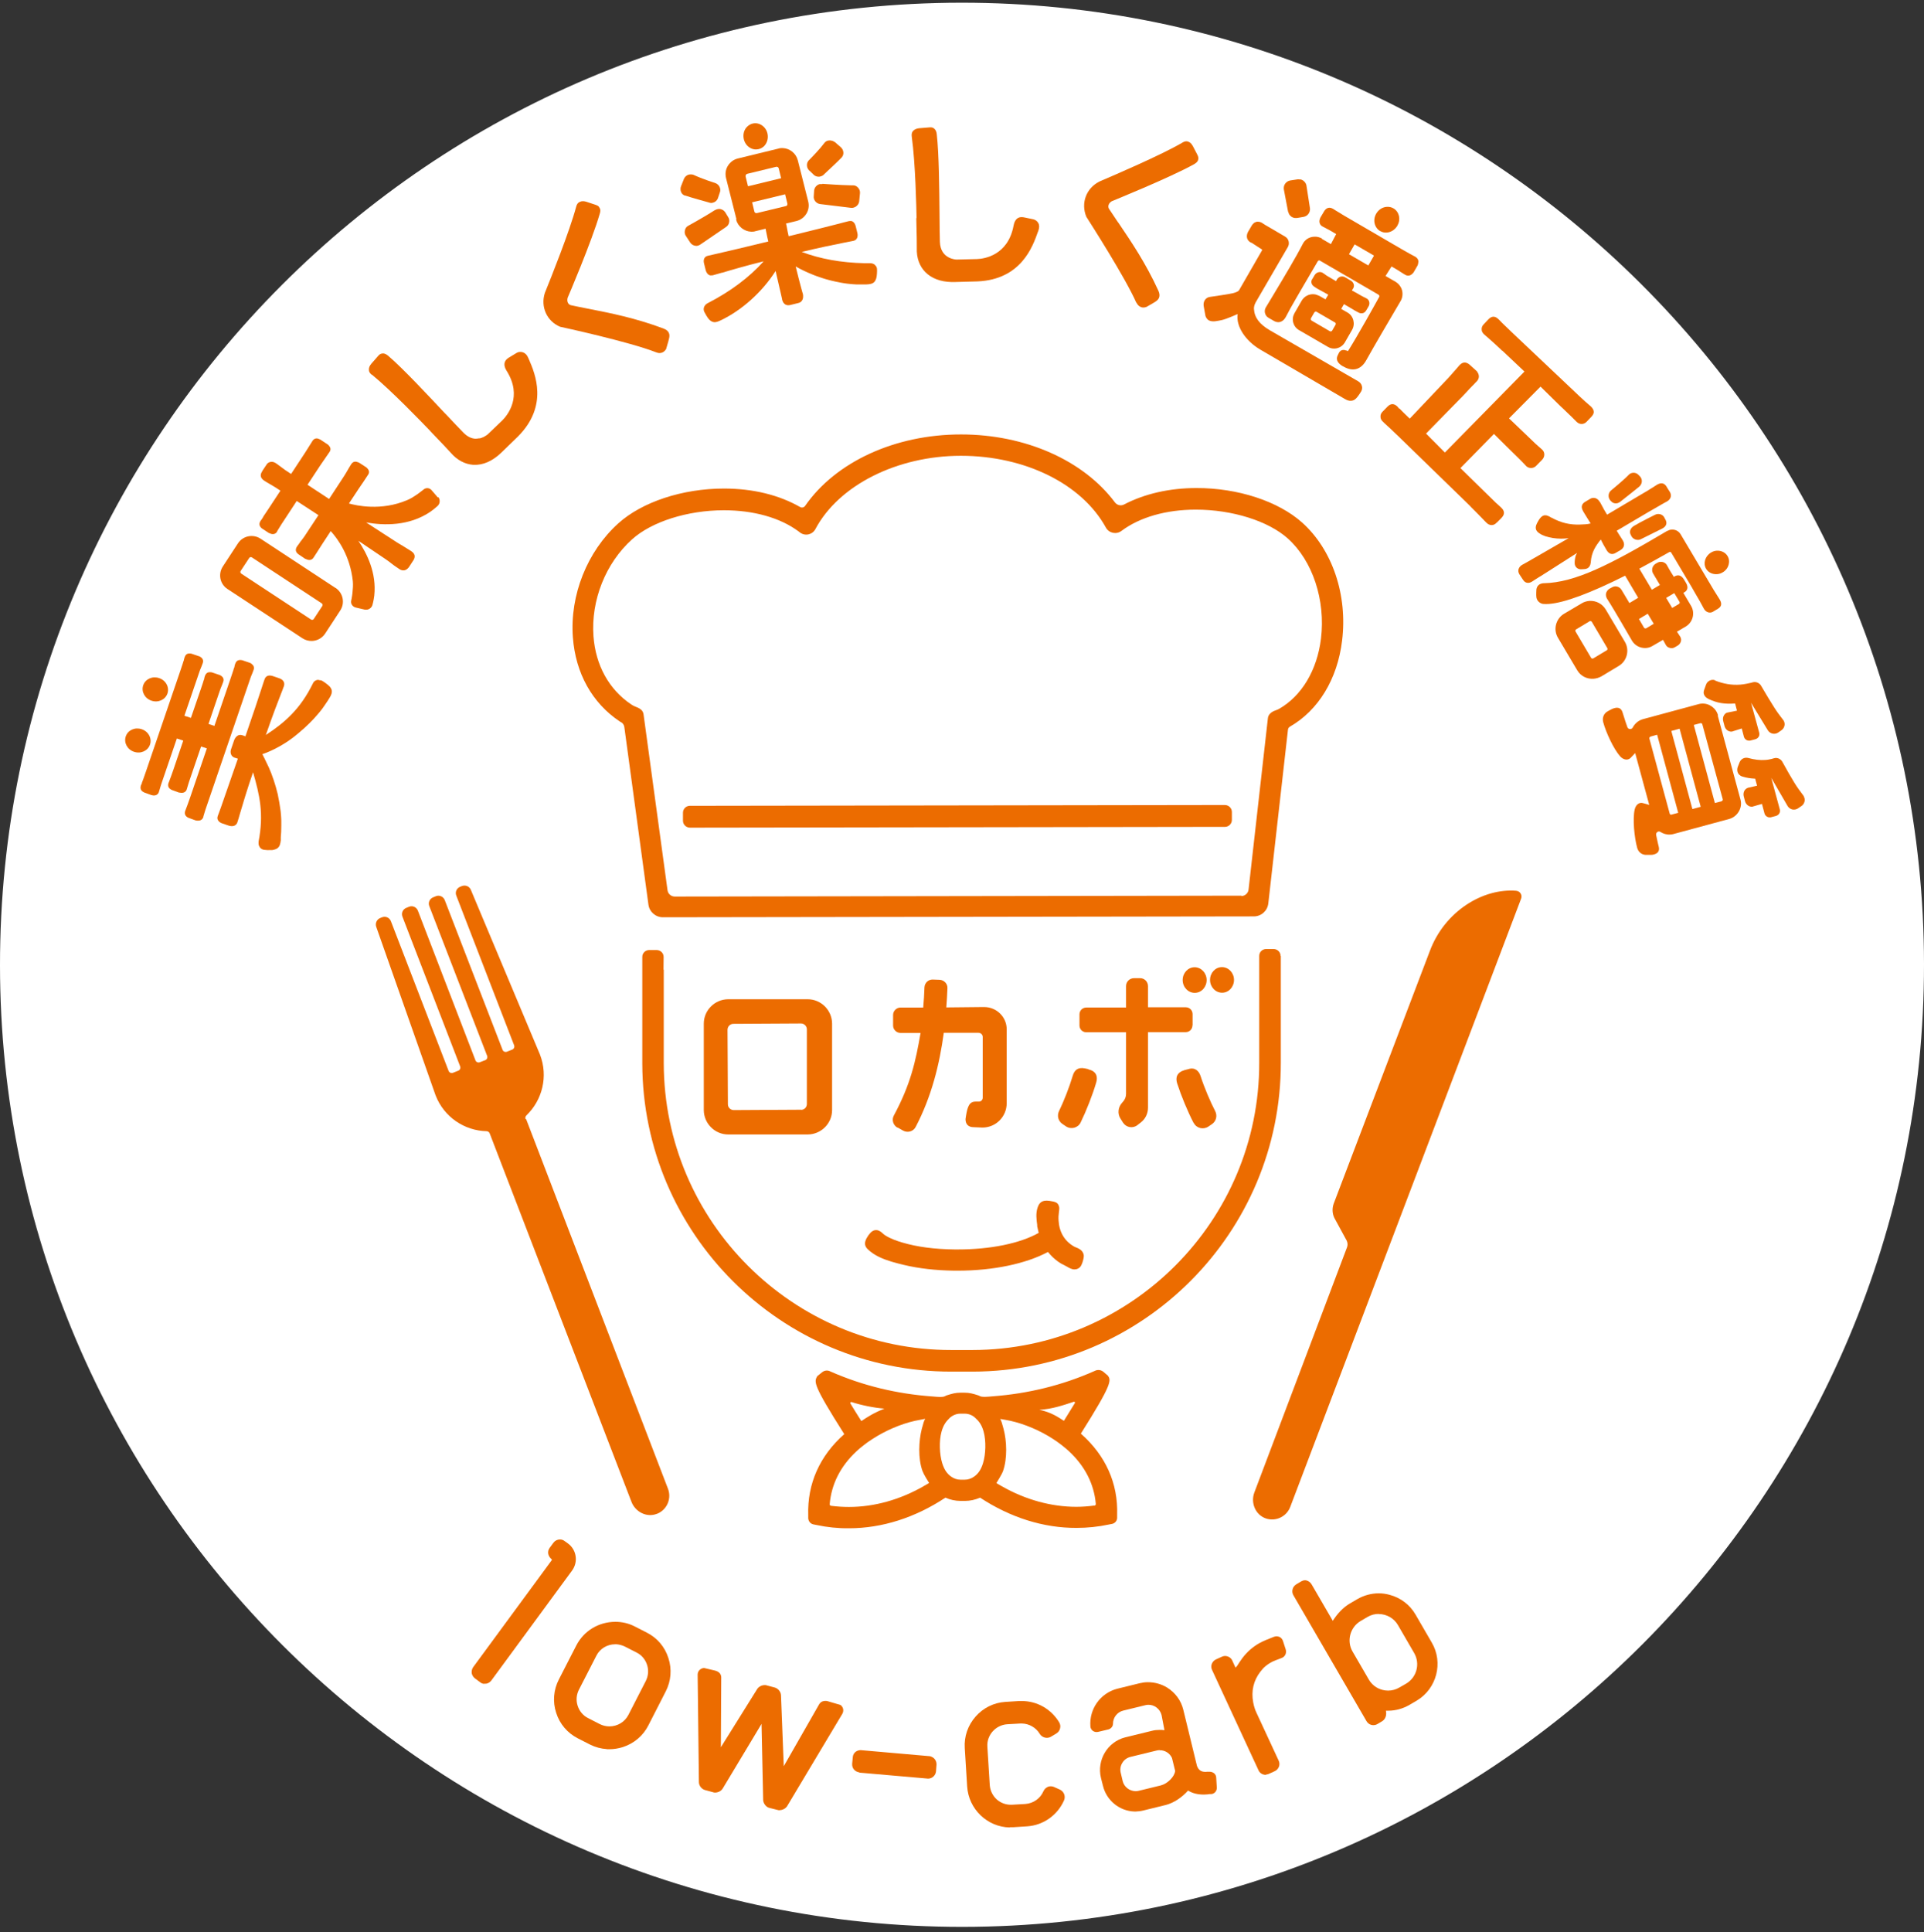
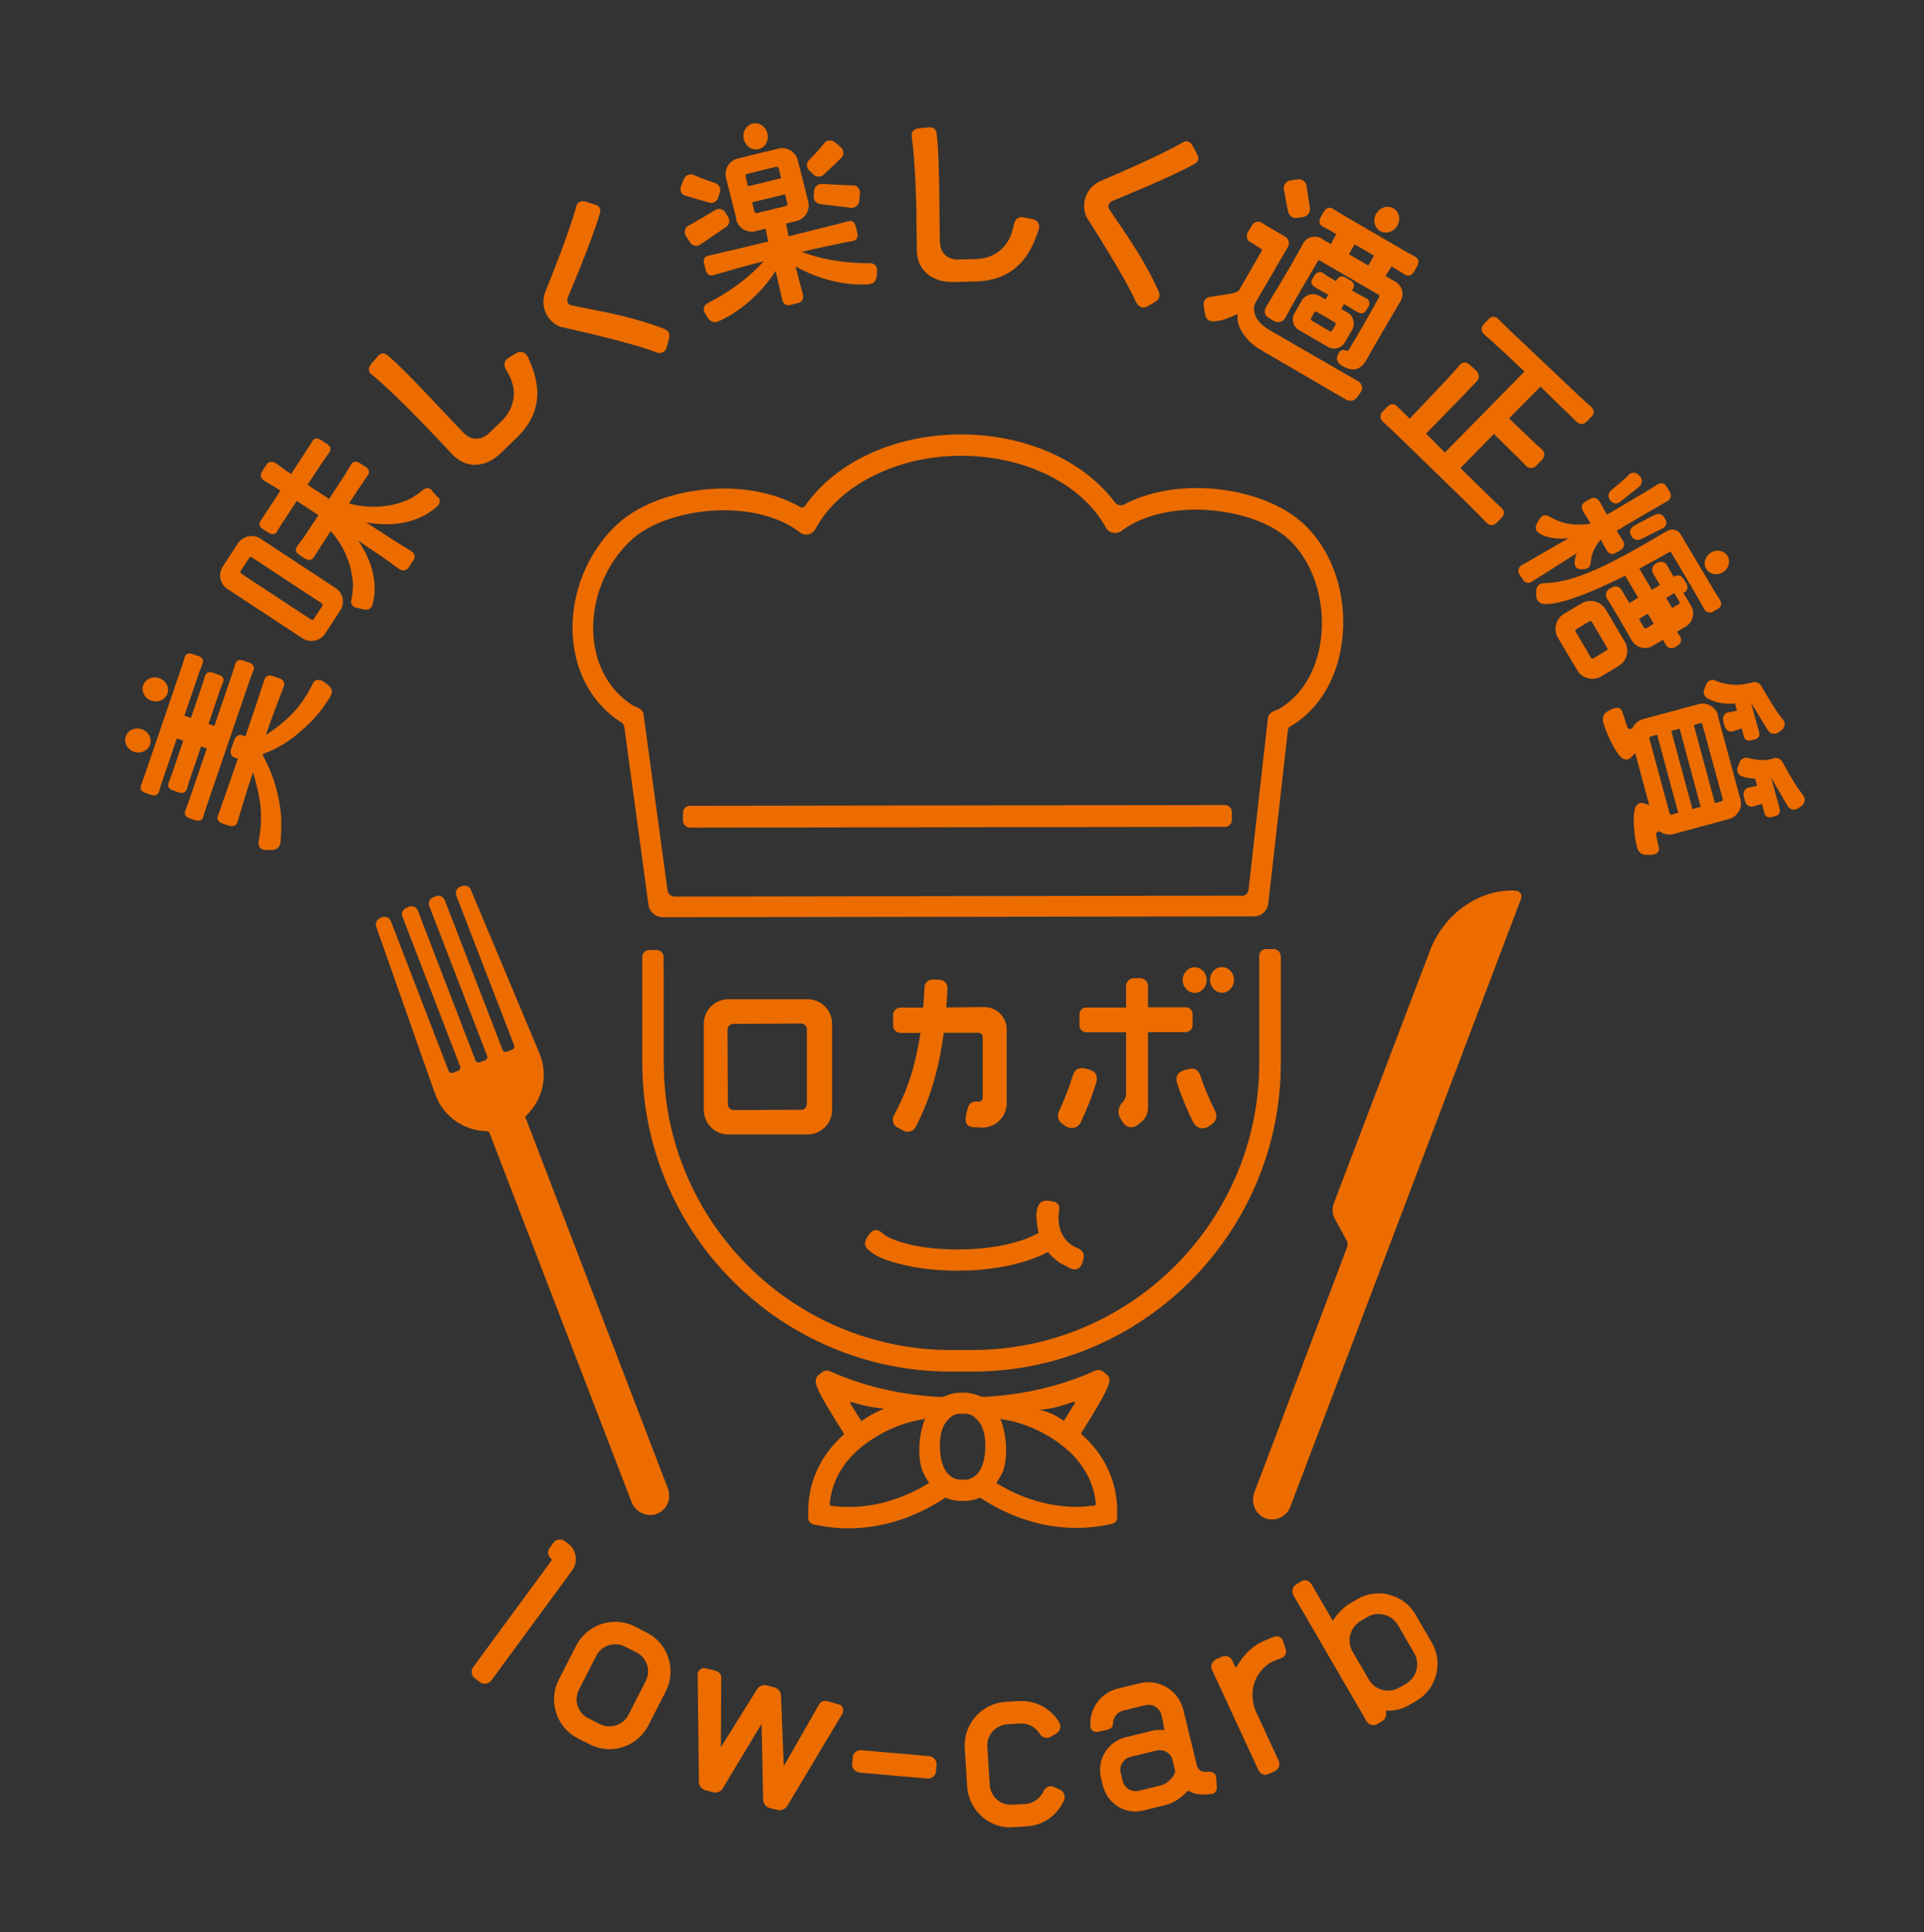
<svg xmlns="http://www.w3.org/2000/svg" width="250" height="251" viewBox="0 0 250 251" fill="none">
  <rect x="0" y="0" width="250" height="251" fill="#333333" stroke="none" />
  <g clip-path="url(#clip0_1195_2162)">
-     <path d="M125.082 250.335C56.172 250.384 0.049 194.359 3.20259e-05 125.433C-0.049 56.507 55.976 0.401 124.902 0.352C193.828 0.303 249.951 56.328 250 125.254C250.049 194.18 194.024 250.286 125.082 250.335Z" fill="white" />
    <path d="M114.757 160.287C114.562 160.124 114.333 159.863 113.926 159.814C113.746 159.797 113.55 159.83 113.371 159.944C113.045 160.14 112.621 160.727 112.458 161.2C112.376 161.445 112.311 161.869 112.735 162.276C113.175 162.717 113.73 163.059 114.235 163.304C115.296 163.81 116.437 164.087 117.432 164.331C119.406 164.804 121.608 165.049 123.989 165.082H124.446C129.045 165.082 133.302 164.185 136.172 162.652C136.564 163.141 137.004 163.565 137.51 163.924C137.754 164.103 137.999 164.234 138.276 164.364L138.488 164.478C138.488 164.478 138.57 164.527 138.619 164.544L138.668 164.576C138.929 164.723 139.255 164.919 139.614 164.919C139.777 164.919 139.94 164.886 140.087 164.804C140.185 164.756 140.266 164.69 140.348 164.609C140.609 164.331 140.87 163.402 140.821 163.059C140.723 162.44 140.168 162.195 139.793 162.048C139.744 162.032 139.679 161.999 139.63 161.983C139.271 161.787 138.945 161.542 138.668 161.265C138.113 160.694 137.738 159.944 137.608 159.096C137.559 158.753 137.526 158.395 137.542 158.02C137.542 157.938 137.575 157.612 137.591 157.514C137.64 157.09 137.689 156.894 137.559 156.601C137.396 156.225 137.151 156.128 136.368 156.013C135.357 155.867 135.031 156.274 134.819 156.894C134.574 157.628 134.672 158.427 134.77 159.129V159.308C134.819 159.569 134.884 159.846 134.965 160.172C132.535 161.542 128.702 162.325 124.462 162.325H124.054C121.412 162.293 119.194 161.999 117.253 161.428C116.584 161.233 115.72 160.939 115.002 160.482C114.937 160.433 114.872 160.384 114.79 160.319L114.757 160.287Z" fill="#EC6C00" />
    <path d="M164.797 117.408L167.357 94.786C167.374 94.623 167.471 94.493 167.602 94.411C171.304 92.291 173.783 88.23 174.387 83.239C175.121 77.302 173.131 71.414 169.2 67.891C166.101 65.118 160.833 63.389 155.451 63.406C151.944 63.406 148.715 64.156 146.056 65.542C145.649 65.754 145.159 65.64 144.882 65.281C140.788 59.801 133.22 56.441 124.87 56.441C116.307 56.441 108.592 59.997 104.613 65.722C104.466 65.934 104.189 65.999 103.96 65.869C101.22 64.303 97.828 63.471 94.076 63.471C88.678 63.471 83.41 65.216 80.327 68.005C76.299 71.642 74.031 77.318 74.439 82.798C74.782 87.447 76.935 91.329 80.523 93.726C80.572 93.759 80.637 93.791 80.686 93.824C80.93 93.938 81.094 94.199 81.126 94.476L84.258 117.539C84.388 118.468 85.187 119.17 86.133 119.17L162.921 119.056C163.883 119.056 164.682 118.338 164.797 117.392V117.408ZM161.339 116.364L87.683 116.479C87.21 116.479 86.802 116.136 86.737 115.663L83.622 92.813C83.556 92.372 83.312 92.079 82.594 91.818C82.301 91.704 82.072 91.557 82.007 91.508C79.136 89.583 77.391 86.436 77.114 82.652C76.772 77.987 78.696 73.159 82.121 70.077C84.665 67.777 89.347 66.293 94.06 66.293C97.909 66.293 101.351 67.255 103.732 69.016L103.944 69.18C104.613 69.685 105.559 69.473 105.95 68.739C108.967 63.047 116.568 59.214 124.853 59.214C133.188 59.214 140.593 62.868 143.708 68.56C144.116 69.277 145.062 69.473 145.73 68.968C148.111 67.19 151.537 66.211 155.386 66.211C160.099 66.211 164.797 67.679 167.341 69.962C170.57 72.866 172.25 77.971 171.647 82.962C171.141 87.088 169.135 90.415 166.199 92.095C166.199 92.095 166.036 92.193 165.792 92.275C165.172 92.47 164.797 92.845 164.748 93.302L162.236 115.565C162.187 116.038 161.779 116.413 161.29 116.413L161.339 116.364Z" fill="#EC6C00" />
    <path d="M104.955 129.82H94.598C92.869 129.837 91.45 131.256 91.45 132.984V144.238C91.467 145.967 92.886 147.386 94.615 147.386H104.971C106.7 147.37 108.119 145.951 108.119 144.222V132.968C108.103 131.239 106.684 129.82 104.955 129.82ZM104.107 144.173L95.349 144.222C94.924 144.222 94.582 143.88 94.582 143.472L94.533 133.784C94.533 133.36 94.876 133.017 95.283 133.017L104.074 132.968C104.498 132.968 104.841 133.311 104.841 133.735V143.423C104.841 143.847 104.515 144.189 104.091 144.189L104.107 144.173Z" fill="#EC6C00" />
    <path d="M116.65 146.49L117.335 146.881C117.922 147.207 118.672 147.012 118.982 146.408C121.053 142.445 122.081 138.269 122.635 134.176H127.137C127.447 134.176 127.691 134.42 127.691 134.714V142.608C127.691 142.885 127.479 143.114 127.202 143.114H126.778C126.109 143.114 125.881 143.505 125.685 144.157C125.555 144.647 125.457 145.397 125.457 145.397C125.457 146.066 125.832 146.441 126.517 146.441L127.659 146.49C129.404 146.49 130.807 145.071 130.807 143.326V133.719C130.807 132.121 129.486 130.832 127.887 130.832H127.675L122.962 130.881C123.027 130.066 123.076 129.234 123.108 128.386C123.141 127.815 122.684 127.325 122.097 127.293L121.2 127.26C120.629 127.244 120.156 127.684 120.124 128.271C120.091 129.168 120.042 130.033 119.961 130.897H117.008C116.487 130.897 116.046 131.338 116.046 131.86V133.23C116.046 133.768 116.487 134.192 117.008 134.192H119.618C118.982 137.878 118.33 140.863 116.144 144.924C115.834 145.495 116.062 146.196 116.617 146.506L116.65 146.49Z" fill="#EC6C00" />
    <path d="M154.961 133.196V131.744C154.961 131.255 154.57 130.863 154.081 130.863H149.171V128.123C149.171 127.536 148.698 127.063 148.111 127.08H147.361C146.774 127.08 146.301 127.553 146.317 128.14V130.896H141.147C140.658 130.896 140.266 131.288 140.266 131.777V133.228C140.266 133.718 140.658 134.109 141.147 134.109H146.317V142.117C146.317 142.492 146.17 142.868 145.909 143.145L145.812 143.259C145.273 143.83 145.175 144.711 145.616 145.363L145.926 145.852C146.333 146.488 147.198 146.635 147.785 146.179L148.225 145.836C148.829 145.379 149.171 144.662 149.171 143.895V134.093H154.064C154.554 134.093 154.945 133.701 154.945 133.212L154.961 133.196Z" fill="#EC6C00" />
    <path d="M141.441 138.904L140.984 138.806C140.006 138.611 139.598 139.067 139.386 139.769C138.945 141.253 138.212 143.112 137.608 144.352C137.314 144.955 137.51 145.673 138.065 146.032L138.521 146.341C139.174 146.766 140.071 146.537 140.413 145.836C141.147 144.335 141.963 142.264 142.436 140.649C142.664 139.899 142.485 139.165 141.425 138.937L141.441 138.904Z" fill="#EC6C00" />
    <path d="M155.109 145.886C155.467 146.587 156.364 146.799 157.017 146.359L157.474 146.049C158.028 145.674 158.208 144.956 157.898 144.352C157.262 143.129 156.479 141.286 156.006 139.818C155.794 139.133 155.255 138.611 154.391 138.905L153.934 139.019C152.89 139.329 152.727 139.998 152.956 140.748C153.478 142.363 154.326 144.418 155.092 145.886H155.109Z" fill="#EC6C00" />
    <path d="M155.239 128.989C156.103 128.989 156.788 128.239 156.788 127.326C156.788 126.412 156.087 125.662 155.223 125.662C154.358 125.662 153.673 126.412 153.673 127.326C153.673 128.239 154.374 128.989 155.239 128.989Z" fill="#EC6C00" />
    <path d="M160.344 127.308C160.344 126.395 159.643 125.645 158.778 125.645C157.914 125.645 157.229 126.395 157.229 127.308C157.229 128.222 157.93 128.972 158.795 128.972C159.659 128.972 160.344 128.222 160.344 127.308Z" fill="#EC6C00" />
    <path d="M159.17 104.588H158.648H157.571L91.239 104.686H90.162H89.64C89.151 104.686 88.743 105.093 88.743 105.583V106.627C88.743 107.116 89.151 107.524 89.64 107.524H90.162H91.239L157.571 107.426H158.648H159.17C159.659 107.426 160.067 107.018 160.067 106.529V105.485C160.067 104.996 159.659 104.588 159.17 104.588Z" fill="#EC6C00" />
    <path d="M166.395 124.194C166.395 123.688 165.987 123.297 165.481 123.297H164.519C164.013 123.297 163.606 123.705 163.622 124.21V125.809V125.858V138.025C163.671 158.592 146.953 175.358 126.386 175.391H123.614C103.047 175.424 86.28 158.706 86.247 138.139V125.972H86.215V125.923L86.231 124.324C86.231 123.819 85.823 123.427 85.318 123.427H84.355C83.85 123.427 83.442 123.835 83.458 124.341V138.172C83.507 160.272 101.513 178.229 123.63 178.196H126.403C148.503 178.164 166.46 160.158 166.427 138.041V124.21L166.395 124.194Z" fill="#EC6C00" />
    <path d="M140.446 186.253C144.539 179.761 144.409 179.321 143.936 178.701L143.381 178.228C143.088 177.983 142.68 177.918 142.338 178.065L142.191 178.13C138.032 179.973 133.579 181.066 128.947 181.408C127.3 181.572 127.463 181.392 127.104 181.278C126.337 181.033 125.946 180.936 125.343 180.936H125.065H124.788C124.185 180.936 123.793 181.033 123.027 181.278C122.668 181.392 122.831 181.588 121.184 181.425C116.551 181.099 112.099 180.022 107.94 178.195L107.793 178.13C107.483 178 107.124 178.049 106.847 178.261L106.195 178.783C105.771 179.533 105.591 179.843 109.701 186.318C106.504 189.139 104.89 192.777 105.02 196.838V197.262C105.053 197.653 105.314 197.963 105.689 198.045L106.113 198.126C107.483 198.42 108.902 198.567 110.321 198.55C114.611 198.55 118.933 197.164 122.847 194.571C123.467 194.848 124.136 194.995 124.821 194.995H125.098H125.375C126.06 194.995 126.713 194.848 127.349 194.571C131.263 197.148 135.585 198.518 139.875 198.501C141.294 198.501 142.713 198.355 144.083 198.061L144.507 197.979C144.882 197.898 145.159 197.572 145.159 197.197V196.773C145.29 192.711 143.659 189.091 140.462 186.269L140.446 186.253ZM110.631 182.142C111.87 182.55 113.501 182.893 114.92 183.007C113.485 183.578 112.735 184.083 111.919 184.622C111.349 183.725 110.876 182.958 110.5 182.338C110.435 182.24 110.533 182.11 110.647 182.159L110.631 182.142ZM120.009 193.086C116.927 194.848 113.583 195.778 110.321 195.778C109.538 195.778 108.755 195.729 107.989 195.631C107.875 195.631 107.793 195.517 107.809 195.402C108.038 192.809 109.196 190.509 111.267 188.569C111.561 188.291 111.87 188.03 112.278 187.72C112.604 187.46 112.947 187.215 113.338 186.97C115.035 185.861 117.057 184.997 118.884 184.589C119.357 184.491 119.813 184.41 120.221 184.328C120.058 184.605 119.993 184.817 119.781 185.616C119.373 187.199 119.275 189.466 119.862 191.097C120.025 191.553 120.564 192.401 120.727 192.662C120.498 192.809 120.254 192.94 120.025 193.07L120.009 193.086ZM127.74 190.069C127.43 191.08 127.006 191.521 126.582 191.831C126.223 192.092 125.799 192.238 125.359 192.238H125.082H124.804C124.364 192.238 123.94 192.092 123.581 191.831C123.157 191.521 122.733 191.08 122.423 190.069C122.081 188.96 121.999 187.215 122.342 185.992C122.602 185.062 122.978 184.638 123.385 184.23C123.777 183.871 124.266 183.659 124.788 183.659H125.065H125.343C125.864 183.659 126.37 183.855 126.745 184.23C127.169 184.622 127.544 185.046 127.805 185.975C128.148 187.199 128.083 188.944 127.74 190.053V190.069ZM139.516 182.11C139.63 182.077 139.728 182.191 139.663 182.289C139.271 182.925 138.798 183.692 138.244 184.589C137.428 184.067 136.58 183.48 135.047 183.154C136.678 183.088 138.293 182.518 139.532 182.11H139.516ZM142.191 195.598C141.424 195.696 140.641 195.761 139.858 195.761C136.613 195.761 133.253 194.848 130.17 193.086C129.942 192.956 129.697 192.826 129.469 192.679C129.616 192.418 130.17 191.57 130.333 191.113C130.904 189.482 130.823 187.215 130.399 185.633C130.187 184.834 130.121 184.622 129.958 184.344C130.366 184.41 130.823 184.491 131.296 184.589C133.122 184.997 135.145 185.845 136.841 186.954C137.233 187.199 137.575 187.46 137.901 187.704C138.293 188.014 138.619 188.275 138.912 188.552C140.984 190.493 142.158 192.793 142.387 195.386C142.387 195.5 142.321 195.598 142.207 195.615L142.191 195.598Z" fill="#EC6C00" />
    <path d="M68.29 145.38C68.225 145.217 68.274 145.037 68.404 144.907C70.46 142.933 71.259 139.851 70.166 137.013L61.179 115.598C61 115.157 60.494 114.945 60.037 115.109L59.793 115.206C59.336 115.386 59.108 115.891 59.287 116.348L66.806 135.806C66.888 136.034 66.773 136.279 66.561 136.36L65.86 136.638C65.632 136.719 65.387 136.605 65.305 136.393L57.787 116.935C57.607 116.479 57.102 116.25 56.645 116.43L56.286 116.576C55.829 116.756 55.601 117.261 55.78 117.718L63.299 137.176C63.381 137.404 63.267 137.649 63.055 137.731L62.761 137.845L62.337 138.008C62.109 138.089 61.864 137.975 61.782 137.763L54.296 118.305C54.117 117.849 53.611 117.62 53.154 117.8L52.796 117.946C52.339 118.126 52.111 118.631 52.29 119.088L59.793 138.546C59.874 138.774 59.76 139.019 59.548 139.101L58.847 139.378C58.618 139.459 58.374 139.345 58.292 139.133L50.79 119.675C50.61 119.219 50.105 118.99 49.648 119.17L49.403 119.268C48.963 119.447 48.734 119.936 48.881 120.393L56.596 142.297C57.689 145.135 60.364 146.897 63.218 146.962C63.397 146.962 63.56 147.076 63.626 147.239L82.056 195.125C82.561 196.43 84.013 197.164 85.302 196.691C85.367 196.675 85.448 196.626 85.514 196.61C86.721 196.039 87.259 194.652 86.802 193.429L68.372 145.413L68.29 145.38Z" fill="#EC6C00" />
    <path d="M197.058 115.729C192.736 115.354 187.729 118.355 185.788 123.558L173.311 156.341C173.082 156.944 173.099 157.629 173.376 158.216L174.991 161.185C175.121 161.462 175.137 161.788 175.023 162.066L162.986 193.903C162.481 195.256 163.133 196.822 164.503 197.279C165.808 197.703 167.178 197.018 167.651 195.778L197.661 116.724C197.825 116.267 197.515 115.778 197.025 115.729H197.058Z" fill="#EC6C00" />
    <path d="M48.31 48.66C50.855 50.748 54.769 54.809 55.911 56C55.927 56.016 55.943 56.032 55.943 56.049L55.992 56.098C57.33 57.484 58.341 58.561 58.569 58.822C59.385 59.767 60.396 60.306 61.472 60.387H61.538C62.761 60.453 64.017 59.898 65.159 58.789L67.311 56.701C71.307 52.689 69.513 48.514 68.747 46.736L68.632 46.475C68.486 46.116 68.241 45.871 67.948 45.773C67.882 45.757 67.801 45.741 67.719 45.725C67.67 45.725 67.621 45.725 67.572 45.725C67.556 45.725 67.523 45.725 67.507 45.725C67.377 45.741 67.246 45.773 67.148 45.839C66.773 46.067 66.382 46.295 66.121 46.459C66.007 46.524 65.909 46.605 65.827 46.687C65.566 46.948 65.354 47.421 65.827 48.171C67.931 51.515 65.941 53.928 65.289 54.597L63.364 56.44C63.364 56.44 63.136 56.62 62.859 56.767C62.826 56.767 62.794 56.783 62.777 56.799C62.647 56.848 62.516 56.913 62.37 56.946C62.337 56.946 62.288 56.946 62.239 56.946C62.076 56.978 61.929 56.995 61.75 56.995C61.211 56.962 60.706 56.701 60.233 56.228C59.727 55.723 58.928 54.858 57.982 53.863L57.803 53.684C55.519 51.254 52.404 47.91 50.447 46.23C50.218 46.035 50.007 45.937 49.827 45.92H49.794C49.501 45.92 49.37 46.002 49.191 46.181L48.261 47.241C48.017 47.535 47.919 47.763 47.935 48.057C47.935 48.302 48.066 48.497 48.327 48.709L48.31 48.66Z" fill="#EC6C00" />
    <path d="M72.824 42.463C72.906 42.479 81.746 44.388 85.302 45.79C85.432 45.839 85.579 45.872 85.693 45.872C85.84 45.872 85.987 45.839 86.117 45.774C86.362 45.644 86.541 45.415 86.59 45.252V45.219C86.786 44.567 86.916 44.094 86.949 43.915C87.031 43.523 87.031 42.985 86.199 42.675C82.529 41.305 79.299 40.669 76.462 40.114C75.646 39.951 74.928 39.821 74.211 39.658C74.048 39.625 73.901 39.527 73.819 39.38C73.705 39.201 73.689 38.94 73.754 38.695C73.787 38.63 76.902 31.34 77.93 27.768C78.027 27.458 78.027 27.23 77.93 27.05C77.783 26.74 77.636 26.691 77.244 26.561L76.152 26.202C75.972 26.153 75.842 26.137 75.728 26.137C75.581 26.137 75.45 26.169 75.287 26.251C75.075 26.365 74.945 26.544 74.863 26.871C74.015 30.051 71.569 36.151 70.835 37.962C70.835 37.994 70.802 38.027 70.802 38.043C70.198 39.87 71.079 41.778 72.841 42.479L72.824 42.463Z" fill="#EC6C00" />
    <path d="M19.49 96.743C19.768 95.927 19.295 95.03 18.414 94.737C17.533 94.443 16.62 94.851 16.343 95.666C16.065 96.482 16.538 97.379 17.419 97.672C18.3 97.966 19.213 97.542 19.49 96.743Z" fill="#EC6C00" />
    <path d="M21.757 90.104C22.035 89.289 21.562 88.392 20.681 88.098C19.8 87.804 18.887 88.212 18.609 89.028C18.332 89.843 18.805 90.74 19.686 91.034C20.567 91.327 21.48 90.903 21.757 90.104Z" fill="#EC6C00" />
    <path d="M42.797 89.157C42.634 88.962 42.08 88.57 41.851 88.44C41.77 88.391 41.688 88.391 41.606 88.375C41.606 88.375 41.574 88.375 41.558 88.375C41.492 88.375 41.427 88.326 41.362 88.326C41.362 88.326 41.329 88.326 41.313 88.326C41.313 88.326 41.166 88.326 41.019 88.407C40.873 88.472 40.726 88.619 40.644 88.815C39.046 92.077 37.04 93.855 34.544 95.486C35.409 92.974 36.126 91.131 36.469 90.25C36.518 90.136 36.616 89.891 36.697 89.663L36.86 89.223L36.893 89.141C37.04 88.684 36.811 88.293 36.273 88.114L35.458 87.836C34.919 87.657 34.528 87.804 34.381 88.244C34.365 88.309 34.3 88.472 34.234 88.668L33.99 89.418C33.566 90.74 32.897 92.729 31.886 95.665C31.788 95.633 31.755 95.616 31.723 95.6C31.674 95.584 31.641 95.567 31.478 95.518C30.891 95.323 30.532 95.845 30.418 96.187L30.026 97.329C29.88 97.737 29.977 98.258 30.483 98.438C30.597 98.471 30.597 98.471 30.614 98.471C30.614 98.471 30.614 98.471 30.711 98.503L30.907 98.568C29.912 101.455 29.195 103.51 28.722 104.848L28.51 105.435C28.412 105.68 28.33 105.924 28.298 106.006C28.216 106.218 28.232 106.43 28.346 106.593C28.444 106.756 28.64 106.903 28.901 106.984L29.716 107.262C30.255 107.441 30.695 107.278 30.842 106.838L31.005 106.316C31.07 106.071 31.152 105.81 31.184 105.696C31.543 104.473 32.098 102.597 32.881 100.33C33.745 103.315 34.3 105.712 33.598 109.349C33.598 109.349 33.598 109.349 33.598 109.382C33.598 109.496 33.598 109.627 33.598 109.627C33.598 109.708 33.631 109.79 33.631 109.806C33.631 109.806 33.631 109.839 33.647 109.855C33.761 110.165 33.99 110.361 34.332 110.409C34.512 110.442 34.936 110.458 35.246 110.442C35.36 110.442 35.458 110.442 35.523 110.409C35.996 110.312 36.24 110.116 36.371 109.741C36.42 109.594 36.453 109.415 36.485 109.17C36.485 109.105 36.485 109.039 36.485 108.974V108.942C36.485 108.942 36.485 108.827 36.485 108.762C36.502 108.534 36.518 108.305 36.534 108.093C36.534 107.833 36.55 107.572 36.55 107.294C36.55 107.082 36.55 106.838 36.55 106.577C36.55 106.299 36.518 106.038 36.502 105.777C36.485 105.516 36.453 105.288 36.42 105.076C36.387 104.815 36.338 104.538 36.289 104.228C36.257 104.016 36.208 103.788 36.159 103.559C36.159 103.494 36.126 103.445 36.126 103.38C36.126 103.315 36.094 103.217 36.077 103.135C35.8 101.961 35.343 100.607 34.919 99.677C34.528 98.829 34.169 98.144 34.088 97.981C34.398 97.883 36.616 97.117 38.752 95.274C38.818 95.225 38.883 95.16 38.948 95.111C38.997 95.062 39.046 95.029 39.095 94.98C39.258 94.85 39.421 94.703 39.6 94.54C39.812 94.344 40.008 94.148 40.236 93.936C40.383 93.79 40.546 93.61 40.726 93.431C40.922 93.219 41.101 93.023 41.264 92.827C41.427 92.648 41.574 92.452 41.721 92.273C41.884 92.061 42.047 91.849 42.194 91.62C42.324 91.441 42.438 91.261 42.569 91.066C42.601 91.017 42.618 90.984 42.65 90.935L42.699 90.854C42.699 90.854 42.764 90.756 42.797 90.707C42.928 90.495 43.009 90.332 43.058 90.185C43.189 89.794 43.123 89.5 42.797 89.141V89.157Z" fill="#EC6C00" />
    <path d="M32.669 86.222C32.669 86.222 32.538 86.125 32.457 86.108L31.494 85.782C31.494 85.782 31.364 85.749 31.299 85.749C31.299 85.749 31.266 85.749 31.234 85.749C31.201 85.749 31.185 85.749 31.168 85.749C30.875 85.749 30.663 85.929 30.549 86.271C30.532 86.337 30.5 86.451 30.467 86.565V86.647C30.402 86.777 30.353 86.924 30.32 87.071C30.239 87.315 30.141 87.609 30.043 87.902L27.857 94.312C27.645 94.231 27.384 94.149 27.091 94.051L28.608 89.599C28.657 89.484 28.689 89.37 28.722 89.305C28.803 89.126 28.983 88.653 28.983 88.636C29.13 88.294 29.032 88 28.738 87.805C28.689 87.772 28.624 87.723 28.526 87.69L27.564 87.364C27.564 87.364 27.45 87.332 27.384 87.332H27.368C27.368 87.332 27.335 87.332 27.303 87.332C27.27 87.332 27.254 87.332 27.238 87.332C26.944 87.332 26.732 87.511 26.618 87.837C26.602 87.886 26.569 87.984 26.536 88.131V88.212C26.471 88.343 26.422 88.49 26.39 88.636C26.308 88.881 26.21 89.175 26.112 89.468L24.807 93.268C24.612 93.203 24.432 93.138 24.269 93.089L23.959 92.991L25.949 87.168C25.982 87.054 26.031 86.956 26.063 86.875C26.145 86.695 26.324 86.222 26.324 86.206C26.471 85.864 26.373 85.57 26.08 85.374C26.031 85.342 25.965 85.276 25.868 85.26L24.905 84.934C24.905 84.934 24.775 84.901 24.71 84.901C24.71 84.901 24.677 84.901 24.644 84.901C24.612 84.901 24.595 84.901 24.579 84.901C24.285 84.901 24.09 85.081 23.976 85.423C23.976 85.472 23.927 85.57 23.894 85.717V85.766C23.829 85.896 23.796 86.059 23.747 86.206C23.666 86.451 23.568 86.744 23.47 87.038L18.952 100.265L18.61 101.244C18.544 101.407 18.495 101.57 18.43 101.717V101.782C18.365 101.896 18.332 101.978 18.316 102.027C18.169 102.451 18.316 102.761 18.74 102.957L19.686 103.299C19.686 103.299 19.702 103.299 19.719 103.299H19.751C19.751 103.299 19.817 103.315 19.833 103.332C20.224 103.397 20.534 103.234 20.648 102.891C20.648 102.875 20.648 102.842 20.665 102.826C20.665 102.826 20.795 102.369 20.86 102.174C20.893 102.076 20.926 101.978 20.958 101.864L22.981 95.943C23.209 96.025 23.503 96.123 23.812 96.221L22.54 99.972L22.442 100.249C22.361 100.494 22.263 100.738 22.198 100.934C22.149 101.048 22.116 101.162 22.067 101.277L22.018 101.423C21.97 101.554 21.937 101.652 21.904 101.701C21.758 102.125 21.904 102.435 22.328 102.63L23.274 102.973H23.307H23.34C23.34 102.973 23.405 102.989 23.437 102.989C23.437 102.989 23.437 102.989 23.454 102.989C23.845 103.054 24.155 102.891 24.269 102.549C24.269 102.533 24.269 102.5 24.285 102.484C24.285 102.484 24.416 102.027 24.481 101.831C24.514 101.733 24.547 101.635 24.579 101.521L26.128 96.987L26.487 97.101C26.634 97.15 26.765 97.199 26.879 97.232L24.71 103.593L24.612 103.87C24.53 104.115 24.432 104.359 24.367 104.555C24.302 104.718 24.253 104.881 24.188 105.028C24.139 105.158 24.106 105.273 24.073 105.322C23.927 105.746 24.073 106.055 24.497 106.251L25.444 106.594C25.444 106.594 25.46 106.594 25.476 106.594H25.509C25.509 106.594 25.558 106.61 25.574 106.61H25.59C25.59 106.61 25.59 106.61 25.607 106.61C25.672 106.61 25.737 106.61 25.802 106.61C26.096 106.61 26.324 106.431 26.422 106.153C26.422 106.153 26.422 106.104 26.422 106.088C26.422 106.088 26.553 105.631 26.618 105.436C26.634 105.354 26.667 105.256 26.716 105.126L32.555 88.049C32.587 87.935 32.636 87.837 32.669 87.756C32.75 87.576 32.93 87.103 32.93 87.087C33.077 86.744 32.979 86.451 32.685 86.255L32.669 86.222Z" fill="#EC6C00" />
    <path d="M43.597 76.388L33.843 69.978C32.865 69.342 31.56 69.62 30.924 70.582L28.95 73.599C28.314 74.578 28.575 75.882 29.554 76.519L39.307 82.928C39.682 83.173 40.123 83.287 40.563 83.271C41.215 83.238 41.852 82.912 42.243 82.325L44.216 79.308C44.852 78.329 44.575 77.024 43.613 76.388H43.597ZM40.432 80.498L31.331 74.513C31.331 74.513 31.25 74.431 31.234 74.366C31.234 74.3 31.234 74.235 31.266 74.186L32.392 72.474C32.392 72.474 32.473 72.392 32.538 72.376H32.571C32.62 72.376 32.669 72.376 32.718 72.409L41.819 78.394C41.819 78.394 41.9 78.476 41.917 78.541C41.917 78.606 41.917 78.655 41.884 78.721L40.759 80.433C40.694 80.531 40.547 80.564 40.432 80.498Z" fill="#EC6C00" />
    <path d="M56.889 64.628L56.09 63.699C55.96 63.535 55.78 63.438 55.584 63.421C55.372 63.405 55.177 63.47 55.03 63.601C55.03 63.601 54.606 63.943 54.214 64.221C53.807 64.498 53.366 64.791 52.877 64.987C49.517 66.406 46.32 65.688 45.342 65.411L46.614 63.487C46.614 63.487 47.185 62.639 47.25 62.557C47.364 62.394 47.772 61.774 47.788 61.741C48.017 61.448 48 61.138 47.756 60.877C47.723 60.828 47.658 60.763 47.593 60.714L46.663 60.11C46.663 60.11 46.549 60.062 46.5 60.045H46.467C46.467 60.045 46.434 60.029 46.402 60.013C46.092 59.915 45.815 60.013 45.619 60.339C45.586 60.388 45.538 60.469 45.456 60.6C45.44 60.632 45.374 60.73 45.309 60.844C45.13 61.154 44.869 61.611 44.738 61.807L42.765 64.824L39.959 62.981L41.59 60.502L42.781 58.773C43.009 58.479 42.993 58.169 42.748 57.909C42.716 57.86 42.667 57.794 42.585 57.745L41.623 57.109C41.623 57.109 41.509 57.06 41.444 57.028H41.411C41.411 57.028 41.378 57.011 41.362 56.995C41.052 56.897 40.775 56.995 40.579 57.321C40.547 57.37 40.498 57.452 40.416 57.582C40.335 57.713 39.845 58.496 39.666 58.773L37.823 61.578L37.366 61.268C37.236 61.187 37.138 61.122 37.089 61.089C36.877 60.942 36.583 60.714 36.339 60.535C36.208 60.437 36.094 60.355 36.029 60.306L35.866 60.192C35.637 60.029 35.376 59.964 35.148 60.013C34.936 60.045 34.74 60.176 34.626 60.371L34.104 61.154C34.104 61.154 34.088 61.187 34.088 61.203L34.055 61.252C33.745 61.725 33.843 62.133 34.349 62.459C34.398 62.492 34.496 62.557 34.61 62.622L34.659 62.655C34.659 62.655 34.822 62.753 34.969 62.834C35.23 62.981 35.588 63.193 35.817 63.34L36.437 63.748L34.871 66.129L34.708 66.373C34.61 66.52 34.512 66.683 34.414 66.814L34.3 66.977C34.3 66.977 34.202 67.124 34.169 67.205C34.12 67.287 34.088 67.352 34.039 67.417C33.941 67.548 33.892 67.629 33.859 67.662C33.615 68.037 33.68 68.38 34.039 68.657L34.952 69.26C34.952 69.26 34.969 69.26 34.985 69.26H35.017C35.017 69.26 35.066 69.309 35.083 69.309C35.083 69.309 35.083 69.309 35.099 69.309C35.458 69.472 35.8 69.391 35.996 69.081C35.996 69.081 36.012 69.032 36.012 69.016C36.012 69.016 36.469 68.265 36.534 68.168L38.557 65.085L41.378 66.928L39.666 69.521L39.503 69.766C39.421 69.88 39.34 69.994 39.258 70.092C39.193 70.174 39.128 70.272 39.062 70.337C38.981 70.451 38.899 70.581 38.818 70.696L38.704 70.842C38.704 70.842 38.606 70.973 38.589 71.005C38.345 71.381 38.394 71.723 38.769 72L39.682 72.62C39.682 72.62 39.699 72.62 39.715 72.62H39.747C39.747 72.62 39.813 72.669 39.829 72.669C39.829 72.669 39.829 72.669 39.845 72.669C40.204 72.832 40.547 72.751 40.742 72.441C40.742 72.424 40.775 72.408 40.775 72.392C40.775 72.392 41.069 71.951 41.166 71.788C41.215 71.707 41.884 70.679 41.884 70.663L42.977 68.999C43.907 70.027 45.489 72.196 45.847 75.507C45.896 76.029 45.847 76.551 45.798 77.04C45.749 77.513 45.635 78.035 45.635 78.035C45.586 78.231 45.635 78.443 45.749 78.606C45.864 78.769 46.027 78.883 46.239 78.932L47.429 79.209C47.429 79.209 47.56 79.209 47.609 79.209C47.951 79.209 48.294 78.948 48.392 78.606C48.392 78.606 48.555 78.051 48.636 77.366C48.946 74.447 47.69 71.919 46.565 70.255L50.137 72.669C50.382 72.832 50.61 73.012 50.822 73.175C50.952 73.273 51.067 73.371 51.164 73.436C51.311 73.55 51.523 73.68 51.686 73.794L51.849 73.909C52.078 74.072 52.322 74.137 52.567 74.088C52.763 74.055 52.975 73.892 53.122 73.697L53.644 72.897L53.709 72.8C53.856 72.571 53.904 72.359 53.872 72.163C53.823 71.951 53.676 71.756 53.415 71.593C53.35 71.56 53.252 71.478 53.105 71.397C52.942 71.299 52.746 71.169 52.551 71.054C52.453 70.989 52.355 70.924 52.241 70.859L52.143 70.81C51.964 70.696 51.784 70.598 51.605 70.484L47.576 67.874C49.876 68.282 53.138 68.363 55.894 66.504C56.465 66.112 56.873 65.705 56.889 65.705C57.183 65.411 57.215 64.906 56.955 64.579L56.889 64.628Z" fill="#EC6C00" />
    <path d="M119.063 28.339V28.388V28.453C119.112 30.378 119.145 31.862 119.128 32.205C119.079 33.493 119.471 34.586 120.254 35.369C121.053 36.168 122.211 36.608 123.63 36.641C123.744 36.641 123.874 36.641 124.021 36.641L127.022 36.559C132.682 36.315 134.182 32.025 134.835 30.198L134.933 29.937C135.063 29.562 135.063 29.22 134.9 28.959C134.77 28.714 134.525 28.551 134.248 28.486C133.84 28.404 133.416 28.306 133.073 28.241C132.943 28.209 132.812 28.209 132.715 28.209C132.339 28.209 131.866 28.421 131.703 29.301C130.986 33.183 127.887 33.623 126.957 33.656L124.299 33.721C124.217 33.721 122.211 33.656 122.129 31.438C122.097 30.688 122.097 29.416 122.08 27.931V27.899C122.048 24.571 122.015 20.005 121.722 17.444C121.689 17.118 121.591 16.906 121.444 16.759C121.281 16.612 121.151 16.547 120.939 16.547C120.906 16.547 120.857 16.547 120.825 16.547L119.422 16.661C119.03 16.71 118.818 16.824 118.623 17.036C118.476 17.216 118.427 17.444 118.476 17.786C118.949 21.146 119.079 27.165 119.096 28.323L119.063 28.339Z" fill="#EC6C00" />
    <path d="M147.671 39.316C147.801 39.609 148.013 39.805 148.274 39.903C148.356 39.936 148.454 39.952 148.551 39.952C148.78 39.952 148.943 39.887 148.975 39.87C149.09 39.805 149.938 39.332 150.166 39.169C150.492 38.957 150.884 38.566 150.509 37.75C148.878 34.194 147.035 31.471 145.404 29.057L145.192 28.763C144.849 28.258 144.474 27.703 144.115 27.148C144.017 27.002 144.001 26.839 144.034 26.675C144.082 26.463 144.246 26.268 144.474 26.137C144.539 26.105 151.895 23.136 155.141 21.342C155.418 21.179 155.581 21.032 155.663 20.837C155.777 20.51 155.712 20.38 155.532 20.005L154.994 18.977C154.798 18.635 154.619 18.472 154.358 18.39C154.293 18.374 154.227 18.357 154.162 18.357C153.999 18.357 153.836 18.406 153.624 18.537C150.835 20.168 144.735 22.777 142.941 23.544L142.843 23.593C141.13 24.457 140.413 26.415 141.163 28.176C141.669 28.975 146.203 36.038 147.654 39.332L147.671 39.316Z" fill="#EC6C00" />
    <path d="M95.642 28.502C95.87 29.416 96.686 30.068 97.616 30.101C97.795 30.101 97.974 30.101 98.154 30.035L99.361 29.742L99.475 29.709C99.507 29.84 99.54 30.019 99.589 30.264C99.654 30.59 99.736 30.998 99.834 31.373C96.8 32.107 94.566 32.645 93.179 32.955L92.608 33.086C92.331 33.151 92.07 33.2 91.972 33.232C91.744 33.281 91.581 33.412 91.499 33.607C91.434 33.77 91.418 33.983 91.483 34.227L91.695 35.092C91.728 35.222 91.777 35.336 91.826 35.418C91.826 35.418 91.842 35.434 91.858 35.45C91.907 35.532 91.956 35.597 92.021 35.646C92.038 35.646 92.054 35.679 92.087 35.695C92.152 35.728 92.201 35.76 92.266 35.777C92.282 35.777 92.315 35.777 92.347 35.777C92.38 35.777 92.396 35.777 92.429 35.777C92.494 35.777 92.559 35.777 92.641 35.76C92.641 35.76 93.538 35.499 93.783 35.434H93.832C94.794 35.141 97.028 34.488 99.23 33.95C97.355 36.038 94.924 37.864 91.972 39.381C91.581 39.577 91.287 40.017 91.516 40.523C91.614 40.735 91.956 41.306 92.135 41.502C92.38 41.746 92.592 41.844 92.837 41.86C93.049 41.86 93.277 41.795 93.652 41.616C96.376 40.327 99.051 37.93 100.78 35.206C101.09 36.511 101.302 37.457 101.448 38.093C101.53 38.468 101.595 38.778 101.628 38.892V38.908V38.957C101.628 38.99 101.644 39.006 101.66 39.022V39.055L101.677 39.071C101.677 39.071 101.709 39.153 101.726 39.202C101.726 39.202 101.726 39.218 101.742 39.234C101.775 39.3 101.824 39.365 101.889 39.43C101.921 39.463 101.97 39.495 102.019 39.544C102.036 39.544 102.068 39.577 102.085 39.577C102.264 39.675 102.476 39.675 102.688 39.626L103.683 39.381C103.911 39.332 104.091 39.234 104.189 39.071C104.205 39.055 104.221 39.022 104.254 38.973C104.27 38.925 104.303 38.876 104.303 38.843C104.335 38.761 104.352 38.68 104.352 38.598V38.517C104.352 38.517 104.352 38.452 104.352 38.435V38.354C104.352 38.354 104.352 38.321 104.335 38.288V38.223C104.286 38.093 104.205 37.783 104.107 37.424C103.928 36.772 103.683 35.826 103.389 34.619C104.074 35.01 104.792 35.353 105.526 35.646C105.591 35.679 105.656 35.695 105.722 35.728C106.015 35.842 106.325 35.956 106.635 36.054C106.733 36.087 106.831 36.119 106.929 36.152C107.206 36.233 107.483 36.331 107.777 36.396C107.891 36.429 107.989 36.445 108.103 36.478C108.38 36.543 108.657 36.608 108.935 36.657C109.049 36.674 109.147 36.706 109.261 36.723C109.538 36.772 109.815 36.821 110.093 36.853C110.191 36.853 110.305 36.886 110.403 36.886C110.68 36.918 110.973 36.935 111.251 36.951C111.349 36.951 111.446 36.951 111.528 36.951C111.61 36.951 111.707 36.951 111.789 36.951C112.05 36.951 112.311 36.951 112.572 36.951C113.29 36.918 113.665 36.804 113.86 36.152C113.942 35.907 113.975 35.222 113.958 34.994C113.958 34.733 113.828 34.537 113.681 34.423C113.681 34.423 113.681 34.407 113.665 34.39C113.583 34.325 113.485 34.276 113.387 34.243C113.273 34.211 113.159 34.195 113.061 34.195C112.817 34.195 112.556 34.195 112.327 34.195C109.31 34.129 106.57 33.64 104.172 32.727C106.276 32.221 108.462 31.764 109.718 31.52C109.979 31.471 110.892 31.291 110.892 31.291C111.12 31.242 111.3 31.096 111.381 30.884C111.446 30.704 111.463 30.492 111.398 30.247L111.186 29.383C111.153 29.253 111.104 29.155 111.055 29.057C111.055 29.041 111.022 29.024 111.022 29.008C110.973 28.943 110.941 28.894 110.876 28.845C110.859 28.829 110.827 28.812 110.81 28.796C110.761 28.763 110.696 28.731 110.631 28.714C110.615 28.714 110.582 28.714 110.566 28.714C110.549 28.714 110.517 28.714 110.5 28.714C110.435 28.714 110.37 28.714 110.288 28.731C110.191 28.747 109.881 28.829 109.571 28.91L109.082 29.041C107.76 29.383 105.624 29.921 102.753 30.623C102.655 30.639 102.574 30.672 102.476 30.688C102.378 30.297 102.313 29.905 102.248 29.579L102.215 29.399C102.182 29.253 102.166 29.139 102.133 29.041L103.487 28.714C104.025 28.584 104.482 28.241 104.776 27.768C105.069 27.295 105.151 26.741 105.02 26.186L103.667 20.837C103.438 19.923 102.623 19.271 101.693 19.238C101.514 19.238 101.334 19.238 101.155 19.303L95.87 20.592C95.332 20.723 94.876 21.065 94.582 21.538C94.288 22.011 94.207 22.566 94.337 23.12L95.691 28.47L95.642 28.502ZM102.46 30.737C102.46 30.737 102.46 30.704 102.46 30.672C102.46 30.688 102.46 30.704 102.46 30.737ZM102.019 25.257L102.313 26.464C102.313 26.464 102.313 26.61 102.28 26.659C102.248 26.725 102.182 26.757 102.117 26.773L98.333 27.687C98.333 27.687 98.203 27.687 98.138 27.654C98.089 27.622 98.04 27.556 98.023 27.491L97.73 26.284L102.036 25.24L102.019 25.257ZM96.931 22.696C96.931 22.696 97.028 22.598 97.094 22.582L100.861 21.669C100.861 21.669 100.91 21.669 100.927 21.669C101.041 21.669 101.155 21.75 101.187 21.881L101.497 23.153L97.55 24.115L97.192 24.197L96.882 22.924C96.882 22.924 96.882 22.778 96.914 22.712L96.931 22.696Z" fill="#EC6C00" />
    <path d="M105.2 22.19L105.771 22.745C105.934 22.875 106.146 22.957 106.358 22.957C106.439 22.957 106.521 22.957 106.602 22.924C106.798 22.875 106.977 22.777 107.092 22.631C107.385 22.353 108.869 20.983 109.359 20.461C109.522 20.282 109.603 20.054 109.587 19.809C109.571 19.548 109.44 19.287 109.245 19.124L108.478 18.455C108.478 18.455 108.413 18.423 108.38 18.406C108.38 18.406 108.413 18.406 108.429 18.439C108.348 18.374 108.233 18.325 108.136 18.292C108.087 18.276 108.038 18.276 107.972 18.259C107.972 18.259 107.956 18.259 107.94 18.259C107.94 18.259 107.94 18.259 107.956 18.259C107.923 18.259 107.891 18.243 107.858 18.243C107.793 18.243 107.744 18.243 107.679 18.259H107.646C107.646 18.259 107.663 18.259 107.679 18.259C107.663 18.259 107.63 18.259 107.614 18.259C107.402 18.308 107.222 18.423 107.108 18.586C106.553 19.336 105.51 20.412 105.086 20.837L105.069 20.853C104.906 21.049 104.825 21.293 104.857 21.554C104.873 21.799 105.004 22.027 105.183 22.19H105.2Z" fill="#EC6C00" />
    <path d="M106.831 23.918C106.831 23.918 106.798 23.918 106.782 23.918C106.782 23.918 106.798 23.918 106.815 23.918C106.733 23.918 106.651 23.918 106.57 23.918C106.586 23.918 106.603 23.918 106.635 23.918C106.586 23.918 106.554 23.918 106.505 23.918C106.13 24.016 105.836 24.342 105.787 24.734L105.738 25.451C105.706 25.712 105.771 25.957 105.934 26.153C106.097 26.349 106.309 26.479 106.57 26.512L110.582 27.001C110.582 27.001 110.647 27.001 110.68 27.001C110.762 27.001 110.843 27.001 110.925 26.968C111.3 26.87 111.593 26.544 111.642 26.153L111.74 25.142C111.773 24.897 111.708 24.636 111.544 24.44C111.365 24.212 111.137 24.081 110.892 24.081H110.631C109.147 24.049 107.385 23.918 106.864 23.886H106.847L106.831 23.918Z" fill="#EC6C00" />
    <path d="M89.036 25.403C89.77 25.664 91.94 26.251 92.037 26.284C92.152 26.333 92.266 26.349 92.38 26.366C92.462 26.366 92.543 26.366 92.625 26.333C92.918 26.268 93.163 26.056 93.277 25.778L93.522 25.044C93.62 24.816 93.62 24.555 93.522 24.327C93.424 24.098 93.244 23.903 93 23.805C92.984 23.805 91.14 23.201 90.145 22.728C90.048 22.679 89.933 22.663 89.803 22.663C89.803 22.663 89.705 22.663 89.656 22.663C89.689 22.663 89.722 22.663 89.754 22.663C89.672 22.663 89.607 22.663 89.526 22.679C89.232 22.745 88.987 22.957 88.873 23.234L88.498 24.18C88.4 24.425 88.4 24.702 88.498 24.947C88.596 25.175 88.775 25.338 89.004 25.419L89.036 25.403Z" fill="#EC6C00" />
    <path d="M93.44 27.148C93.44 27.148 93.277 27.148 93.196 27.181C93.081 27.214 92.984 27.246 92.886 27.311H92.869C92.396 27.621 90.716 28.633 89.395 29.35C89.183 29.465 89.037 29.677 88.988 29.97C88.939 30.215 88.988 30.476 89.134 30.671L89.689 31.52C89.868 31.78 90.146 31.927 90.456 31.944C90.537 31.944 90.619 31.944 90.7 31.911C90.814 31.878 90.912 31.829 91.01 31.764L94.354 29.481C94.566 29.334 94.712 29.122 94.745 28.877C94.794 28.633 94.745 28.372 94.598 28.176L94.223 27.556C94.223 27.556 94.207 27.556 94.207 27.54C94.141 27.442 94.044 27.36 93.946 27.295C93.913 27.279 93.881 27.263 93.848 27.246C93.734 27.197 93.62 27.148 93.489 27.148C93.489 27.148 93.473 27.148 93.457 27.148H93.44ZM93.326 27.165C93.326 27.165 93.408 27.165 93.44 27.165C93.391 27.165 93.359 27.165 93.31 27.165H93.326Z" fill="#EC6C00" />
    <path d="M98.529 19.384C98.806 19.335 99.067 19.189 99.279 18.993C99.671 18.585 99.85 17.998 99.736 17.411C99.654 16.97 99.41 16.579 99.051 16.318C98.692 16.057 98.268 15.959 97.86 16.041C97.583 16.09 97.322 16.236 97.094 16.448C96.686 16.84 96.523 17.427 96.637 18.014C96.816 18.944 97.664 19.564 98.513 19.384H98.529Z" fill="#EC6C00" />
-     <path d="M222.844 88.376C222.404 88.197 221.849 88.474 221.686 88.931L221.474 89.518C221.376 89.779 221.343 89.991 221.392 90.154C221.474 90.431 221.67 90.644 221.996 90.807C223.138 91.345 224.051 91.492 225.454 91.394L225.698 92.323C225.551 92.356 225.209 92.438 224.491 92.568C224.296 92.601 224.132 92.731 224.018 92.911C223.871 93.139 223.839 93.433 223.92 93.71L224.084 94.33C224.198 94.77 224.589 95.08 224.997 95.047C225.046 95.047 225.095 95.047 225.144 95.015L226.318 94.639L226.595 95.7C226.677 96.026 226.987 96.254 227.329 96.222C227.378 96.222 227.427 96.222 227.46 96.205L228.079 96.042C228.259 95.993 228.422 95.879 228.52 95.716C228.618 95.553 228.634 95.357 228.585 95.178L227.525 91.296L229.71 94.884C229.971 95.308 230.559 95.471 231.015 95.194L231.439 94.9C231.651 94.77 231.798 94.558 231.863 94.313C231.929 94.069 231.88 93.808 231.749 93.596C231.749 93.596 231.39 93.123 231.227 92.911C230.477 91.965 228.846 89.094 228.813 89.061C228.601 88.719 228.177 88.54 227.77 88.637L227.541 88.703C227.231 88.768 226.726 88.898 226.106 88.947C225.046 89.029 223.937 88.85 222.844 88.409V88.376Z" fill="#EC6C00" />
+     <path d="M222.844 88.376C222.404 88.197 221.849 88.474 221.686 88.931L221.474 89.518C221.376 89.779 221.343 89.991 221.392 90.154C221.474 90.431 221.67 90.644 221.996 90.807C223.138 91.345 224.051 91.492 225.454 91.394L225.698 92.323C225.551 92.356 225.209 92.438 224.491 92.568C224.296 92.601 224.132 92.731 224.018 92.911C223.871 93.139 223.839 93.433 223.92 93.71L224.084 94.33C224.198 94.77 224.589 95.08 224.997 95.047C225.046 95.047 225.095 95.047 225.144 95.015L226.318 94.639L226.595 95.7C226.677 96.026 226.987 96.254 227.329 96.222C227.378 96.222 227.427 96.222 227.46 96.205L228.079 96.042C228.259 95.993 228.422 95.879 228.52 95.716C228.618 95.553 228.634 95.357 228.585 95.178L227.525 91.296L229.71 94.884C229.971 95.308 230.559 95.471 231.015 95.194L231.439 94.9C231.651 94.77 231.798 94.558 231.863 94.313C231.929 94.069 231.88 93.808 231.749 93.596C231.749 93.596 231.39 93.123 231.227 92.911C230.477 91.965 228.846 89.094 228.813 89.061C228.601 88.719 228.177 88.54 227.77 88.637L227.541 88.703C227.231 88.768 226.726 88.898 226.106 88.947C225.046 89.029 223.937 88.85 222.844 88.409V88.376" fill="#EC6C00" />
    <path d="M234.391 103.447C234.391 103.447 233.902 102.778 233.706 102.517C233.087 101.702 231.586 98.962 231.57 98.929C231.358 98.587 230.934 98.391 230.526 98.505L230.183 98.603C229.971 98.652 229.694 98.717 229.352 98.734C228.699 98.782 227.981 98.701 227.15 98.472C226.693 98.358 226.22 98.587 226.041 99.027L225.796 99.647C225.731 99.843 225.714 100.055 225.763 100.25C225.845 100.56 226.073 100.789 226.399 100.886C226.921 101.05 227.427 101.131 228.063 101.164L228.308 102.077L227.15 102.338C226.938 102.403 226.758 102.55 226.644 102.762C226.546 102.974 226.514 103.219 226.579 103.463L226.742 104.083C226.856 104.524 227.248 104.833 227.655 104.801C227.704 104.801 227.753 104.801 227.802 104.768L228.944 104.442L229.27 105.665C229.352 105.991 229.661 106.22 230.004 106.187C230.053 106.187 230.102 106.187 230.134 106.171L230.754 106.008C230.934 105.959 231.097 105.845 231.195 105.682C231.292 105.518 231.309 105.323 231.26 105.143L230.151 101.05L232.287 104.736C232.418 104.948 232.63 105.094 232.874 105.16C233.119 105.209 233.38 105.176 233.592 105.045L234.049 104.736C234.261 104.605 234.408 104.393 234.473 104.148C234.538 103.904 234.489 103.643 234.359 103.431L234.391 103.447Z" fill="#EC6C00" />
    <path d="M223.235 92.927C222.974 91.981 222.077 91.345 221.115 91.41C220.985 91.41 220.854 91.442 220.724 91.475L213.482 93.432C212.895 93.595 212.422 94.003 212.161 94.509C212.014 94.802 211.574 94.786 211.46 94.476C211.264 93.938 211.101 93.432 210.97 92.992L210.824 92.535C210.66 92.013 210.302 91.932 210.041 91.948C209.91 91.948 209.78 91.997 209.617 92.046C209.486 92.095 209.388 92.144 209.241 92.225C209.176 92.258 209.078 92.307 208.964 92.372C208.295 92.715 208.198 93.334 208.312 93.807C208.671 95.161 209.698 97.363 210.53 98.276C210.938 98.717 211.492 98.815 211.851 98.488C211.982 98.358 212.357 97.966 212.471 97.836L214.298 104.572C214.118 104.523 213.613 104.36 213.433 104.327C212.976 104.213 212.536 104.572 212.406 105.176C212.128 106.382 212.357 108.796 212.732 110.15C212.862 110.623 213.27 111.112 214.02 111.063C214.151 111.063 214.249 111.063 214.33 111.063C214.412 111.063 214.461 111.063 214.526 111.063C214.591 111.063 214.656 111.063 214.738 111.047C215.08 110.982 215.325 110.868 215.456 110.672C215.57 110.509 215.602 110.281 215.537 110.02C215.504 109.873 215.472 109.71 215.423 109.547C215.358 109.22 215.276 108.862 215.195 108.486C215.129 108.16 215.488 107.899 215.749 108.079C216.124 108.323 216.565 108.454 217.038 108.421C217.168 108.421 217.315 108.389 217.445 108.356L224.687 106.399C225.763 106.105 226.449 104.947 226.155 103.887L223.203 92.976L223.235 92.927ZM217.217 105.844C217.217 105.844 217.103 105.844 217.054 105.828C217.005 105.795 216.972 105.763 216.956 105.697L214.314 95.944C214.281 95.846 214.379 95.716 214.51 95.683L215.325 95.455L218.065 105.6L217.201 105.828L217.217 105.844ZM219.908 105.11L217.168 94.965L218.245 94.672L220.985 104.817L219.908 105.11ZM223.643 104.115L222.828 104.327L220.088 94.183L220.952 93.954C221.05 93.938 221.18 93.987 221.197 94.101L223.855 103.854C223.888 103.952 223.774 104.083 223.643 104.115Z" fill="#EC6C00" />
    <path d="M207.855 65.2C207.594 64.711 207.072 64.548 206.648 64.792L205.963 65.2C205.735 65.331 205.604 65.494 205.555 65.689C205.49 65.901 205.555 66.146 205.718 66.44C205.751 66.505 205.833 66.619 205.914 66.766C205.996 66.896 206.094 67.043 206.175 67.19L206.681 68.005C206.208 68.136 205.8 68.12 205.245 68.152C204.038 68.185 202.88 67.957 201.608 67.255H201.576C201.266 67.059 201.005 66.929 200.744 66.945C200.581 66.945 200.418 67.027 200.255 67.174C200.026 67.386 199.847 67.728 199.716 67.973C199.292 68.772 199.782 69.131 200.059 69.31C200.874 69.881 202.587 70.109 203.826 69.914L199.847 72.213L199.504 72.409C199.145 72.621 198.803 72.817 198.542 72.964C198.379 73.045 198.183 73.159 198.02 73.257L197.808 73.371C197.563 73.502 197.384 73.714 197.319 73.942C197.254 74.154 197.302 74.383 197.417 74.595L197.857 75.263C198.053 75.59 198.297 75.736 198.591 75.72C198.754 75.72 198.917 75.655 199.097 75.541C199.162 75.508 199.276 75.427 199.423 75.329C199.586 75.231 199.782 75.1 199.961 74.986C200.091 74.905 200.222 74.823 200.369 74.742C200.499 74.66 200.63 74.562 200.776 74.481L204.919 71.838C204.919 71.838 204.772 72.116 204.756 72.148C204.642 72.54 204.609 72.85 204.609 73.143C204.609 73.355 204.675 73.567 204.821 73.714C204.968 73.861 205.164 73.959 205.392 73.959C205.588 73.959 205.767 73.942 205.947 73.926C206.012 73.926 206.077 73.91 206.159 73.877C206.501 73.763 206.664 73.42 206.697 73.078C206.779 71.724 207.366 70.892 208.002 70.093L208.312 70.697C208.41 70.86 208.491 71.023 208.573 71.153C208.654 71.284 208.703 71.398 208.752 71.463C209.046 71.969 209.453 72.099 209.894 71.855L210.595 71.447C210.693 71.382 210.775 71.316 210.84 71.235C211.084 70.941 211.084 70.55 210.84 70.175L210.709 69.963C210.611 69.799 210.481 69.604 210.383 69.457C210.334 69.392 210.302 69.326 210.253 69.245L210.073 68.951L213.971 66.652L214.134 66.554C214.379 66.407 214.64 66.26 214.901 66.114C215.26 65.901 215.602 65.706 215.863 65.559C216.01 65.477 216.189 65.379 216.353 65.282L216.597 65.151C216.842 65.021 217.021 64.809 217.087 64.58C217.152 64.368 217.103 64.14 216.989 63.928L216.614 63.341L216.597 63.308L216.565 63.243C216.271 62.754 215.863 62.656 215.325 62.966C215.26 62.998 215.162 63.08 215.015 63.161C214.852 63.276 214.64 63.406 214.444 63.52C214.167 63.7 213.841 63.895 213.498 64.091L208.817 66.864L208.41 66.179C208.361 66.081 208.295 65.983 208.263 65.901C208.181 65.738 208.051 65.51 207.953 65.331L207.855 65.151V65.2Z" fill="#EC6C00" />
    <path d="M223.105 74.595C223.366 74.578 223.627 74.497 223.855 74.35C224.23 74.138 224.491 73.796 224.606 73.404C224.72 72.996 224.687 72.589 224.475 72.246C224.198 71.773 223.66 71.512 223.072 71.545C222.811 71.561 222.551 71.643 222.322 71.789C221.556 72.246 221.278 73.192 221.686 73.893C221.963 74.366 222.502 74.627 223.089 74.595H223.105Z" fill="#EC6C00" />
    <path d="M212.063 69.767C212.242 70.028 212.552 70.158 212.862 70.142C212.993 70.142 213.107 70.109 213.221 70.044L215.977 68.674C216.434 68.445 216.662 68.054 216.45 67.597L216.287 67.287C216.141 66.945 215.782 66.749 215.407 66.782C215.276 66.782 215.162 66.831 215.048 66.88C215.031 66.88 213.123 67.842 212.357 68.299C211.867 68.576 211.672 69.033 211.884 69.457L211.982 69.652C211.982 69.652 212.03 69.75 212.063 69.783V69.767Z" fill="#EC6C00" />
    <path d="M206.517 78.068C206.159 78.101 205.816 78.199 205.506 78.394L203.239 79.732C202.163 80.368 201.788 81.787 202.44 82.863L204.935 87.071C205.376 87.822 206.191 88.246 207.072 88.18C207.431 88.148 207.757 88.05 208.083 87.871L210.334 86.517C210.856 86.207 211.231 85.701 211.378 85.114C211.525 84.527 211.443 83.907 211.133 83.385L208.638 79.177C208.197 78.443 207.398 78.019 206.534 78.068H206.517ZM208.784 84.478L207.023 85.538C206.925 85.587 206.795 85.555 206.746 85.473L204.723 82.048C204.674 81.95 204.691 81.82 204.789 81.771L206.55 80.71C206.55 80.71 206.599 80.678 206.632 80.678C206.713 80.678 206.778 80.71 206.827 80.776L208.85 84.201C208.899 84.299 208.882 84.429 208.784 84.478Z" fill="#EC6C00" />
    <path d="M216.695 68.936C209.127 73.421 204.675 75.672 200.63 75.77H200.564C200.043 75.803 199.716 76.08 199.635 76.569C199.635 76.602 199.586 77.287 199.635 77.613C199.716 78.151 200.206 78.429 200.516 78.461C200.744 78.478 201.005 78.478 201.266 78.461C203.288 78.315 206.681 77.042 211.166 74.792L212.862 77.662L211.721 78.347L210.709 76.651C210.448 76.211 209.91 76.047 209.486 76.292L209.127 76.488C208.915 76.618 208.752 76.83 208.687 77.075C208.638 77.32 208.687 77.548 208.801 77.76C209.812 79.309 212.014 83.191 212.047 83.224C212.422 83.86 213.123 84.235 213.873 84.186C214.183 84.17 214.477 84.072 214.738 83.909L216.092 83.126L216.467 83.811C216.614 84.072 216.923 84.219 217.25 84.203C217.38 84.203 217.511 84.153 217.625 84.088L218.016 83.86C218.196 83.746 218.342 83.566 218.408 83.354C218.473 83.126 218.44 82.914 218.326 82.718L217.902 82.066L219.044 81.397C219.973 80.843 220.283 79.636 219.729 78.706L218.734 77.026L218.783 76.993C219.044 76.863 219.174 76.716 219.239 76.504C219.305 76.276 219.239 76.015 219.093 75.754L218.799 75.265C218.489 74.759 218.049 74.596 217.559 74.906L217.494 74.938C217.315 74.661 216.907 74.009 216.614 73.454C216.45 73.144 216.124 72.965 215.749 72.998C215.602 72.998 215.456 73.046 215.325 73.128L215.129 73.242C214.689 73.503 214.542 74.074 214.803 74.514L215.684 75.999L214.64 76.618L213.009 73.878C214.134 73.275 215.504 72.525 216.907 71.725C216.989 71.676 217.103 71.709 217.152 71.79L219.892 76.406L219.99 76.586C220.136 76.847 220.283 77.108 220.43 77.352C220.642 77.711 220.838 78.037 220.985 78.315C221.066 78.478 221.18 78.673 221.278 78.853L221.392 79.065C221.653 79.554 222.175 79.717 222.583 79.473L223.235 79.081C223.447 78.951 223.578 78.804 223.627 78.624C223.676 78.412 223.627 78.168 223.447 77.874C223.415 77.809 223.35 77.711 223.252 77.564C223.138 77.401 223.007 77.189 222.893 76.993C222.762 76.798 222.632 76.569 222.485 76.325L218.375 69.409C218.13 69.001 217.69 68.773 217.217 68.806C217.021 68.806 216.842 68.871 216.662 68.985L216.695 68.936ZM217.543 77.042L218.228 78.184C218.277 78.282 218.261 78.396 218.163 78.461L217.282 78.983L216.499 77.678L217.543 77.059V77.042ZM214.102 79.734L214.885 81.038L213.906 81.626C213.808 81.674 213.694 81.642 213.629 81.56L212.96 80.418L214.102 79.734Z" fill="#EC6C00" />
    <path d="M209.225 65.004L209.339 65.118C209.502 65.314 209.747 65.412 209.992 65.396C210.187 65.396 210.399 65.298 210.579 65.151C211.28 64.596 212.993 63.243 212.993 63.226C213.188 63.063 213.319 62.819 213.335 62.574C213.351 62.329 213.27 62.101 213.123 61.922L212.895 61.693C212.585 61.334 211.965 61.318 211.623 61.693C210.905 62.444 209.372 63.683 209.356 63.699C208.997 63.993 208.915 64.482 209.143 64.874C209.176 64.923 209.192 64.955 209.225 65.004Z" fill="#EC6C00" />
    <path d="M181.792 53.083C181.694 52.952 181.629 52.871 181.58 52.822C181.139 52.398 180.715 52.398 180.291 52.822L179.639 53.49C179.459 53.67 179.361 53.898 179.378 54.143C179.378 54.388 179.492 54.616 179.704 54.795L179.867 54.958C179.998 55.072 180.144 55.219 180.275 55.333C180.503 55.529 180.797 55.806 181.09 56.1C181.302 56.296 181.514 56.508 181.726 56.703L190.974 65.69L191.186 65.919C191.398 66.131 191.594 66.326 191.806 66.538C192.083 66.816 192.344 67.077 192.556 67.305C192.67 67.419 192.801 67.566 192.931 67.696L193.143 67.909C193.339 68.104 193.567 68.218 193.812 68.218C194.04 68.218 194.269 68.121 194.448 67.925C194.448 67.925 194.481 67.909 194.513 67.876L195.101 67.289C195.101 67.289 195.133 67.24 195.15 67.224C195.541 66.799 195.508 66.375 195.084 65.968C195.035 65.919 194.937 65.837 194.823 65.723C194.693 65.609 194.546 65.462 194.383 65.332L189.767 60.814L194.122 56.377C194.595 56.85 196.634 58.873 197.482 59.688C197.645 59.835 198.314 60.553 198.314 60.553C198.656 60.895 199.26 60.879 199.586 60.536L200.401 59.705C200.564 59.525 200.662 59.297 200.662 59.052C200.662 58.807 200.564 58.579 200.385 58.416C200.385 58.416 199.667 57.78 199.504 57.633C198.672 56.818 196.568 54.828 196.079 54.355L200.173 50.228L202.815 52.822C202.815 52.822 202.897 52.903 202.978 52.968C203.272 53.246 203.973 53.914 204.251 54.192C204.365 54.306 204.528 54.469 204.658 54.599L204.854 54.795C205.245 55.187 205.8 55.17 206.159 54.795L206.795 54.127C206.991 53.914 207.088 53.719 207.088 53.523C207.088 53.295 206.974 53.066 206.746 52.838C206.697 52.789 206.599 52.708 206.469 52.593C206.322 52.463 206.142 52.3 205.963 52.153C205.718 51.925 205.441 51.68 205.148 51.403L205.082 51.337L196.324 43.052L196.226 42.954C195.932 42.677 195.655 42.416 195.427 42.188C195.264 42.041 195.101 41.861 194.97 41.731C194.856 41.617 194.758 41.503 194.693 41.454C194.252 41.03 193.812 41.046 193.404 41.486L192.768 42.155C192.589 42.334 192.507 42.579 192.524 42.807C192.524 43.052 192.654 43.28 192.866 43.46L193.029 43.606C193.176 43.737 193.355 43.9 193.502 44.014C193.731 44.21 194.024 44.471 194.318 44.748C194.53 44.944 194.758 45.156 194.97 45.352L195.198 45.58V45.547L198.085 48.271L187.745 58.791L185.298 56.328L189.784 51.745L189.947 51.582C190.142 51.37 190.354 51.158 190.55 50.946C190.827 50.636 191.105 50.343 191.317 50.131C191.447 50.016 191.594 49.853 191.724 49.706L191.904 49.527C192.23 49.185 192.246 48.712 191.953 48.32V48.288C191.953 48.288 191.871 48.206 191.839 48.173L190.99 47.407L190.958 47.374C190.485 46.983 190.044 47.015 189.653 47.439C189.604 47.488 189.523 47.586 189.408 47.717C189.278 47.864 189.131 48.059 188.968 48.222C188.756 48.467 188.495 48.761 188.234 49.054L183.178 54.388C183.178 54.388 182.004 53.262 181.841 53.066L181.792 53.083Z" fill="#EC6C00" />
    <path d="M179.345 30.019C179.59 30.166 179.883 30.232 180.177 30.215C180.731 30.183 181.27 29.84 181.563 29.334C181.791 28.943 181.873 28.486 181.775 28.062C181.677 27.638 181.433 27.279 181.058 27.067C180.813 26.921 180.519 26.855 180.209 26.872C179.639 26.904 179.133 27.23 178.823 27.752C178.35 28.568 178.578 29.579 179.329 30.019H179.345Z" fill="#EC6C00" />
    <path d="M171.794 30.998C171.467 30.818 171.109 30.72 170.733 30.753C170.097 30.786 169.559 31.145 169.282 31.683C168.417 33.379 166.852 35.989 165.579 38.109L165.286 38.598C164.976 39.104 164.699 39.577 164.47 39.952C164.34 40.18 164.307 40.441 164.372 40.686C164.438 40.947 164.601 41.159 164.829 41.289L165.563 41.713C165.743 41.811 165.938 41.86 166.134 41.86C166.411 41.844 166.819 41.697 167.113 41.11C167.308 40.735 167.602 40.197 167.651 40.099C168.483 38.614 170.326 35.483 171.206 33.982L171.272 33.885C171.272 33.885 171.272 33.885 171.288 33.885C171.288 33.885 171.304 33.868 171.321 33.852C171.337 33.852 171.353 33.852 171.386 33.836C171.418 33.836 171.435 33.836 171.451 33.836C171.451 33.836 171.484 33.836 171.467 33.836L179.1 38.272C179.1 38.272 179.215 38.37 179.231 38.435C179.231 38.468 179.231 38.5 179.231 38.533C178.823 39.283 176.344 43.736 175.153 45.611C175.153 45.611 175.104 45.611 174.99 45.546C174.974 45.546 174.958 45.546 174.909 45.53H174.892C174.811 45.497 174.713 45.465 174.631 45.465C174.615 45.465 174.55 45.465 174.501 45.465C174.436 45.465 174.387 45.497 174.322 45.514H174.305C174.305 45.514 174.24 45.546 174.224 45.563C174.158 45.595 174.11 45.66 174.061 45.726C174.061 45.726 174.028 45.742 174.012 45.775L173.849 46.101C173.555 46.639 173.734 47.096 174.371 47.52L174.876 47.781L175.039 47.846C175.333 47.96 175.626 48.009 175.904 47.993C176.556 47.96 177.127 47.536 177.535 46.786C178.546 44.959 180.748 41.224 181.955 39.169L181.987 39.12C182.232 38.696 182.297 38.207 182.183 37.734C182.053 37.261 181.759 36.869 181.335 36.608L180.03 35.858L180.813 34.618L181.645 35.108C181.743 35.173 181.841 35.222 181.922 35.287C182.02 35.352 182.216 35.483 182.362 35.565C182.444 35.613 182.526 35.662 182.526 35.662C182.868 35.891 183.227 35.858 183.52 35.565C183.569 35.516 183.651 35.45 183.7 35.352L184.189 34.504C184.189 34.504 184.254 34.358 184.254 34.309C184.254 34.276 184.271 34.26 184.271 34.243V34.194C184.369 33.836 184.222 33.542 183.863 33.33C183.83 33.314 183.749 33.265 183.667 33.232L183.553 33.167C183.423 33.102 183.276 33.02 183.129 32.939C182.901 32.808 182.623 32.661 182.346 32.498L174.762 28.078L174.436 27.883C174.256 27.768 174.093 27.671 173.93 27.573C173.816 27.507 173.718 27.442 173.604 27.377L173.425 27.263C173.327 27.198 173.261 27.148 173.212 27.132C172.772 26.871 172.381 26.969 172.087 27.393L171.565 28.274C171.565 28.274 171.533 28.355 171.516 28.404C171.337 28.845 171.5 29.269 171.891 29.448C171.891 29.448 172.381 29.709 172.511 29.774C172.609 29.823 172.707 29.872 172.788 29.921L173.62 30.41L172.935 31.715L171.728 31.014L171.794 30.998ZM175.284 33.02L176.018 31.748L178.464 33.167L178.53 33.216L177.796 34.488L175.268 33.02H175.284Z" fill="#EC6C00" />
    <path d="M167.39 27.491C167.471 27.997 167.912 28.356 168.417 28.323C168.417 28.323 168.482 28.323 168.515 28.323L169.38 28.176C169.64 28.127 169.869 27.997 170.032 27.768C170.179 27.556 170.244 27.295 170.211 27.035L169.755 24.099C169.738 23.968 169.689 23.854 169.608 23.74C169.543 23.642 169.461 23.56 169.363 23.479C169.363 23.479 169.347 23.479 169.314 23.446C169.216 23.381 169.119 23.348 169.037 23.316C169.021 23.316 168.988 23.316 168.972 23.316C168.972 23.316 168.955 23.316 168.939 23.316H168.89C168.89 23.316 168.727 23.283 168.613 23.299L167.651 23.446C167.39 23.495 167.161 23.626 166.998 23.854C166.835 24.066 166.786 24.343 166.819 24.604L167.373 27.524L167.39 27.491Z" fill="#EC6C00" />
    <path d="M156.625 40.996C156.641 41.11 156.707 41.241 156.788 41.355C156.853 41.453 156.935 41.534 157.033 41.599C157.033 41.599 157.066 41.616 157.098 41.632C157.587 41.877 158.24 41.681 158.762 41.583C159.365 41.453 160.817 40.8 160.817 40.8C160.572 42.399 161.844 44.291 163.753 45.416L174.762 51.842C175.039 52.005 175.3 52.087 175.545 52.07C175.92 52.054 176.165 51.826 176.311 51.646C176.507 51.434 176.817 50.929 176.85 50.88C176.98 50.668 177.029 50.407 176.964 50.162C176.899 49.901 176.735 49.689 176.491 49.542L164.992 42.904C163.655 42.121 163.002 41.257 162.937 40.148C162.937 40.083 162.905 39.773 163.117 39.381C163.133 39.349 163.149 39.316 163.149 39.3L167.341 32.091C167.471 31.862 167.504 31.601 167.439 31.34C167.373 31.079 167.21 30.867 166.982 30.737L164.78 29.448C164.682 29.383 164.568 29.318 164.47 29.269L164.291 29.155C164.16 29.073 164.046 29.008 163.997 28.959C163.883 28.894 163.753 28.845 163.622 28.812C163.622 28.812 163.59 28.812 163.557 28.812H163.524C163.524 28.812 163.361 28.78 163.312 28.812C163.231 28.812 163.182 28.845 163.117 28.878H163.084C163.084 28.878 163.019 28.927 162.97 28.943C162.888 29.008 162.823 29.09 162.758 29.155C162.758 29.155 162.725 29.188 162.709 29.204L162.171 30.117L162.138 30.182C162.007 30.443 161.975 30.737 162.056 30.982C162.138 31.226 162.317 31.406 162.578 31.536H162.627C162.758 31.618 163.981 32.417 163.981 32.417C163.981 32.417 164.014 32.498 163.981 32.531L161.013 37.685C160.947 37.799 160.817 37.881 160.605 37.962C160.523 37.995 160.458 38.011 160.376 38.044C160.034 38.174 157.392 38.549 157.163 38.582C156.641 38.68 156.332 39.153 156.397 39.724C156.429 39.968 156.593 40.768 156.609 40.898V40.931L156.625 40.996Z" fill="#EC6C00" />
    <path d="M171.353 38.419C171.092 38.272 170.799 38.207 170.505 38.223C169.934 38.256 169.412 38.582 169.135 39.071L168.206 40.686C167.993 41.061 167.928 41.485 168.042 41.909C168.157 42.333 168.418 42.676 168.793 42.888L172.56 45.073C172.838 45.236 173.131 45.302 173.441 45.285C173.979 45.253 174.469 44.959 174.746 44.486L175.675 42.871C176.132 42.089 175.871 41.061 175.121 40.621L174.273 40.131L174.632 39.512C175.121 39.805 175.496 40.017 175.855 40.229L176.034 40.343C176.034 40.343 176.181 40.425 176.279 40.474C176.361 40.523 176.442 40.556 176.491 40.588C176.638 40.67 176.785 40.719 176.948 40.702C177.176 40.702 177.355 40.572 177.502 40.36L177.845 39.773C177.943 39.593 177.959 39.381 177.91 39.202C177.861 39.006 177.731 38.859 177.551 38.761C177.502 38.729 177.404 38.696 177.323 38.647C177.241 38.615 177.176 38.582 177.127 38.549C177.046 38.517 176.964 38.468 176.882 38.419C176.507 38.207 176.214 38.027 175.659 37.734C175.708 37.652 175.741 37.587 175.806 37.505C175.92 37.326 175.953 37.13 175.904 36.951C175.855 36.755 175.724 36.576 175.529 36.462L174.778 36.021C174.371 35.793 173.898 35.94 173.669 36.396C173.653 36.445 173.62 36.478 173.604 36.527C173.115 36.233 172.838 36.07 172.495 35.874C172.413 35.826 172.332 35.777 172.267 35.728C172.218 35.695 172.153 35.646 172.087 35.597C172.006 35.548 171.924 35.483 171.875 35.45C171.549 35.238 171.06 35.353 170.831 35.728L170.522 36.25L170.489 36.282C170.391 36.462 170.375 36.641 170.424 36.804C170.473 37 170.619 37.147 170.799 37.261C170.848 37.294 170.929 37.342 170.995 37.391C171.076 37.457 171.174 37.505 171.239 37.538L171.5 37.685C171.843 37.881 172.12 38.011 172.593 38.288C172.479 38.468 172.365 38.68 172.234 38.892L171.37 38.403L171.353 38.419ZM173.457 41.877C173.555 41.942 173.604 42.072 173.539 42.187L173.099 42.953C173.033 43.051 172.903 43.084 172.805 43.035L170.424 41.648C170.424 41.648 170.342 41.567 170.326 41.518C170.326 41.469 170.326 41.404 170.342 41.355L170.782 40.588C170.782 40.588 170.88 40.49 170.962 40.474C171.011 40.474 171.043 40.474 171.076 40.507L173.457 41.893V41.877Z" fill="#EC6C00" />
    <path d="M62.924 218.759C62.728 218.759 62.549 218.678 62.402 218.564L61.701 218.042C61.489 217.879 61.342 217.634 61.293 217.373C61.26 217.096 61.325 216.835 61.472 216.607L71.731 202.645L71.633 202.531C71.177 202.123 71.095 201.552 71.421 201.096L71.927 200.411C72.123 200.15 72.433 200.003 72.759 200.003C72.971 200.003 73.183 200.068 73.346 200.199L73.803 200.525C74.912 201.34 75.156 202.906 74.341 204.031L63.837 218.335C63.674 218.547 63.446 218.694 63.169 218.743C63.12 218.743 63.054 218.743 63.005 218.743H62.94L62.924 218.759Z" fill="#EC6C00" />
    <path d="M78.859 227.24C78.092 227.191 77.358 226.995 76.673 226.652L75.075 225.837C73.737 225.152 72.726 223.978 72.27 222.526C71.797 221.091 71.927 219.541 72.612 218.204L74.879 213.784C75.858 211.875 77.799 210.701 79.968 210.701C80.832 210.701 81.68 210.897 82.447 211.288L84.045 212.104C85.399 212.789 86.394 213.963 86.851 215.415C87.324 216.85 87.193 218.399 86.508 219.737L84.241 224.173C83.556 225.511 82.382 226.506 80.93 226.979C80.359 227.158 79.756 227.256 79.152 227.256H78.843L78.859 227.24ZM79.935 213.621C78.891 213.621 77.945 214.192 77.489 215.105L75.222 219.525C74.895 220.177 74.83 220.911 75.059 221.613C75.287 222.314 75.76 222.885 76.412 223.211L77.945 223.994C78.337 224.19 78.745 224.287 79.185 224.287C80.229 224.287 81.175 223.717 81.648 222.803L83.915 218.383C84.241 217.731 84.306 216.997 84.078 216.295C83.85 215.594 83.377 215.023 82.724 214.697L81.191 213.914C80.849 213.751 80.49 213.653 80.115 213.621H79.968H79.935Z" fill="#EC6C00" />
    <path d="M178.448 224.125C178.366 224.125 178.268 224.125 178.187 224.093C177.926 224.028 177.698 223.848 177.567 223.62L168.058 207.245C167.928 207.016 167.879 206.739 167.961 206.462C168.026 206.201 168.189 205.989 168.417 205.842L169.102 205.434C169.249 205.353 169.412 205.304 169.559 205.304C169.64 205.304 169.706 205.304 169.787 205.336C170.048 205.402 170.293 205.597 170.44 205.858L173.18 210.572C173.8 209.61 174.517 208.843 175.398 208.321L176.376 207.75C177.225 207.261 178.187 207 179.149 207C179.622 207 180.095 207.065 180.568 207.196C181.987 207.571 183.194 208.484 183.928 209.756L186.048 213.41C187.565 216.003 186.684 219.379 184.107 220.929L183.129 221.5C182.281 221.989 181.351 222.25 180.372 222.25C180.275 222.25 180.177 222.25 180.079 222.25C180.209 222.821 180.014 223.359 179.59 223.62L178.986 223.979C178.823 224.077 178.644 224.125 178.464 224.125H178.448ZM179.149 209.675C178.644 209.675 178.138 209.805 177.698 210.066L176.784 210.604C175.414 211.42 174.958 213.198 175.74 214.551L177.861 218.205C178.252 218.874 178.872 219.347 179.622 219.542C179.867 219.608 180.111 219.64 180.356 219.64C180.862 219.64 181.367 219.51 181.808 219.249L182.721 218.727C184.091 217.911 184.548 216.15 183.765 214.78L181.645 211.126C181.139 210.246 180.177 209.691 179.149 209.691V209.675Z" fill="#EC6C00" />
    <path d="M101.285 235.184C101.285 235.184 101.138 235.184 101.073 235.152L99.964 234.874C99.556 234.777 99.198 234.32 99.165 233.88L98.953 223.963L93.897 232.379C93.701 232.689 93.31 232.885 92.918 232.885C92.837 232.885 92.755 232.885 92.69 232.852L91.613 232.558C91.173 232.444 90.814 231.988 90.814 231.531L90.651 217.57C90.651 217.341 90.733 217.129 90.896 216.966C91.059 216.803 91.271 216.705 91.499 216.705L92.886 217.031C93.424 217.162 93.701 217.472 93.717 217.896L93.668 226.997L98.382 219.445C98.578 219.135 98.969 218.923 99.377 218.923C99.459 218.923 99.54 218.923 99.605 218.956L100.649 219.233C101.09 219.347 101.465 219.788 101.481 220.244L101.84 229.46L106.456 221.386C106.684 221.027 107.043 220.978 107.238 220.978C107.336 220.978 107.434 220.978 107.532 221.011L109.196 221.5C109.375 221.614 109.506 221.81 109.554 222.022C109.603 222.251 109.554 222.479 109.44 222.675L102.28 234.646C102.084 234.956 101.693 235.168 101.302 235.168H101.269L101.285 235.184Z" fill="#EC6C00" />
    <path d="M111.658 230.259C111.381 230.226 111.136 230.096 110.957 229.884C110.777 229.672 110.712 229.411 110.728 229.134L110.81 228.285C110.843 227.894 111.087 227.568 111.462 227.437C111.609 227.388 111.723 227.372 111.838 227.372L120.759 228.155C120.89 228.155 121.036 228.22 121.183 228.302C121.526 228.514 121.705 228.873 121.689 229.264L121.624 230.128C121.575 230.65 121.134 231.074 120.596 231.074L111.642 230.292L111.658 230.259Z" fill="#EC6C00" />
    <path d="M131.214 237.418C128.278 237.369 125.848 235.021 125.669 232.085L125.359 227.11C125.261 225.594 125.767 224.142 126.778 223C127.756 221.891 129.126 221.206 130.611 221.108L132.405 220.994C132.535 220.994 132.649 220.994 132.78 220.994C134.77 220.994 136.58 222.038 137.624 223.751C137.771 223.995 137.82 224.289 137.738 224.566C137.673 224.843 137.494 225.072 137.249 225.218L136.564 225.626C136.401 225.724 136.221 225.773 136.026 225.773C135.651 225.773 135.292 225.577 135.096 225.251C134.607 224.436 133.71 223.93 132.78 223.914C132.715 223.914 132.649 223.914 132.584 223.914L130.855 224.012C129.355 224.126 128.197 225.43 128.295 226.915L128.605 231.889C128.653 232.623 128.98 233.292 129.518 233.781C130.024 234.222 130.66 234.466 131.312 234.466C131.377 234.466 131.443 234.466 131.508 234.466L133.237 234.368C134.28 234.287 135.178 233.651 135.585 232.705C135.699 232.444 135.911 232.248 136.172 232.134C136.287 232.085 136.417 232.069 136.548 232.069C136.678 232.069 136.809 232.101 136.939 232.15L137.706 232.493C138.244 232.737 138.488 233.357 138.26 233.895C137.412 235.82 135.585 237.125 133.481 237.272L131.687 237.386C131.573 237.386 131.443 237.386 131.328 237.386H131.23L131.214 237.418Z" fill="#EC6C00" />
    <path d="M164.486 230.584C164.356 230.584 164.225 230.568 164.095 230.519C163.834 230.421 163.638 230.242 163.524 229.981L157.489 216.949C157.375 216.705 157.359 216.427 157.457 216.166C157.554 215.922 157.734 215.71 157.979 215.595L158.761 215.237C158.892 215.171 159.022 215.155 159.153 215.139C159.561 215.139 159.952 215.351 160.115 215.726L160.539 216.656L160.735 216.444C160.98 216.068 161.208 215.71 161.453 215.383C162.072 214.584 162.757 213.981 163.605 213.491C164.127 213.198 164.943 212.872 165.546 212.643C165.644 212.611 165.726 212.594 165.824 212.578C165.97 212.578 166.101 212.611 166.248 212.66C166.46 212.758 166.623 212.953 166.704 213.182L167.063 214.291C167.21 214.747 166.982 215.237 166.541 215.4C165.97 215.612 165.563 215.775 165.383 215.856C164.584 216.264 164.176 216.656 163.785 217.161C162.872 218.336 162.562 219.689 162.839 221.174C162.937 221.712 163.1 222.168 163.23 222.446L166.15 228.741C166.264 228.986 166.28 229.263 166.182 229.524C166.085 229.769 165.905 229.981 165.661 230.095L164.878 230.454C164.763 230.503 164.633 230.535 164.503 230.552H164.486V230.584Z" fill="#EC6C00" />
    <path d="M147.426 235.347C145.469 235.298 143.773 233.912 143.316 232.004L143.055 230.976C142.5 228.66 143.903 226.295 146.219 225.708L149.693 224.86C150.003 224.778 150.329 224.746 150.655 224.746C150.868 224.746 151.096 224.746 151.308 224.778L150.933 222.821C150.737 222.038 150.019 221.467 149.22 221.484C149.09 221.484 148.959 221.5 148.829 221.533L145.958 222.234C145.159 222.43 144.621 223.147 144.621 223.946C144.621 224.273 144.376 224.583 144.034 224.68L142.664 225.007C142.664 225.007 142.549 225.023 142.484 225.023C142.321 225.023 142.158 224.974 142.011 224.876C141.832 224.746 141.701 224.534 141.685 224.305C141.506 222.038 142.973 219.967 145.175 219.396L148.095 218.678C148.437 218.597 148.796 218.548 149.155 218.548C150.019 218.548 150.884 218.776 151.634 219.233C152.694 219.885 153.461 220.913 153.754 222.12L155.532 229.427C155.744 229.965 156.07 230.193 156.609 230.193C156.69 230.193 156.772 230.193 156.853 230.177C156.919 230.177 157.016 230.177 157.131 230.177C157.636 230.177 157.995 230.47 158.028 230.911L158.109 232.248C158.125 232.623 157.881 232.966 157.506 233.064C157.457 233.064 157.408 233.08 157.359 233.08H157.179C156.984 233.113 156.723 233.145 156.429 233.145C155.63 233.145 154.945 232.982 154.374 232.623C153.542 233.553 152.499 234.238 151.471 234.499L148.551 235.217C148.225 235.298 147.899 235.331 147.573 235.347H147.393H147.426ZM150.688 227.372C150.558 227.372 150.427 227.388 150.297 227.421L146.888 228.252C146.431 228.366 146.056 228.644 145.828 229.035C145.583 229.427 145.518 229.9 145.632 230.34L145.877 231.384C146.056 232.15 146.774 232.705 147.573 232.705C147.703 232.705 147.834 232.689 147.964 232.656L150.835 231.955C151.732 231.726 152.645 230.78 152.694 230.063L152.286 228.399C152.009 227.779 151.373 227.372 150.704 227.388L150.688 227.372Z" fill="#EC6C00" />
  </g>
  <defs>
    <clipPath id="clip0_1195_2162">
      <rect width="250" height="249.984" fill="white" transform="translate(0 0.352)" />
    </clipPath>
  </defs>
</svg>